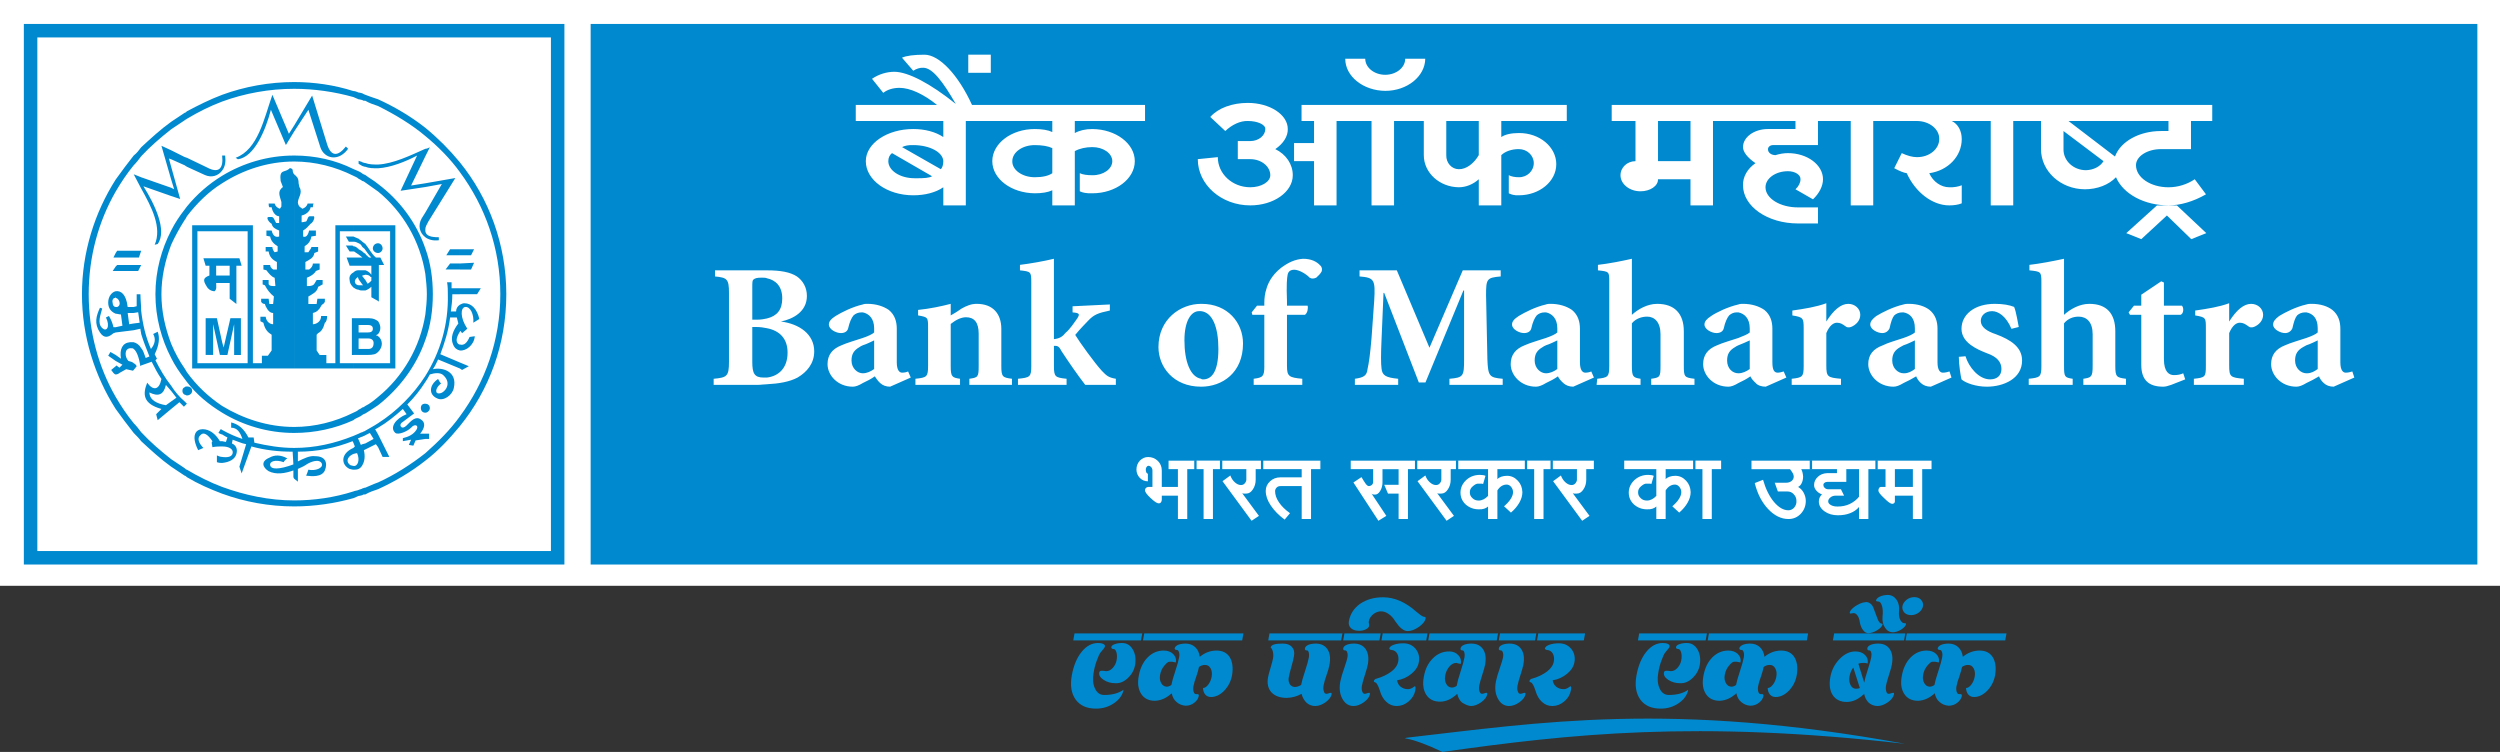
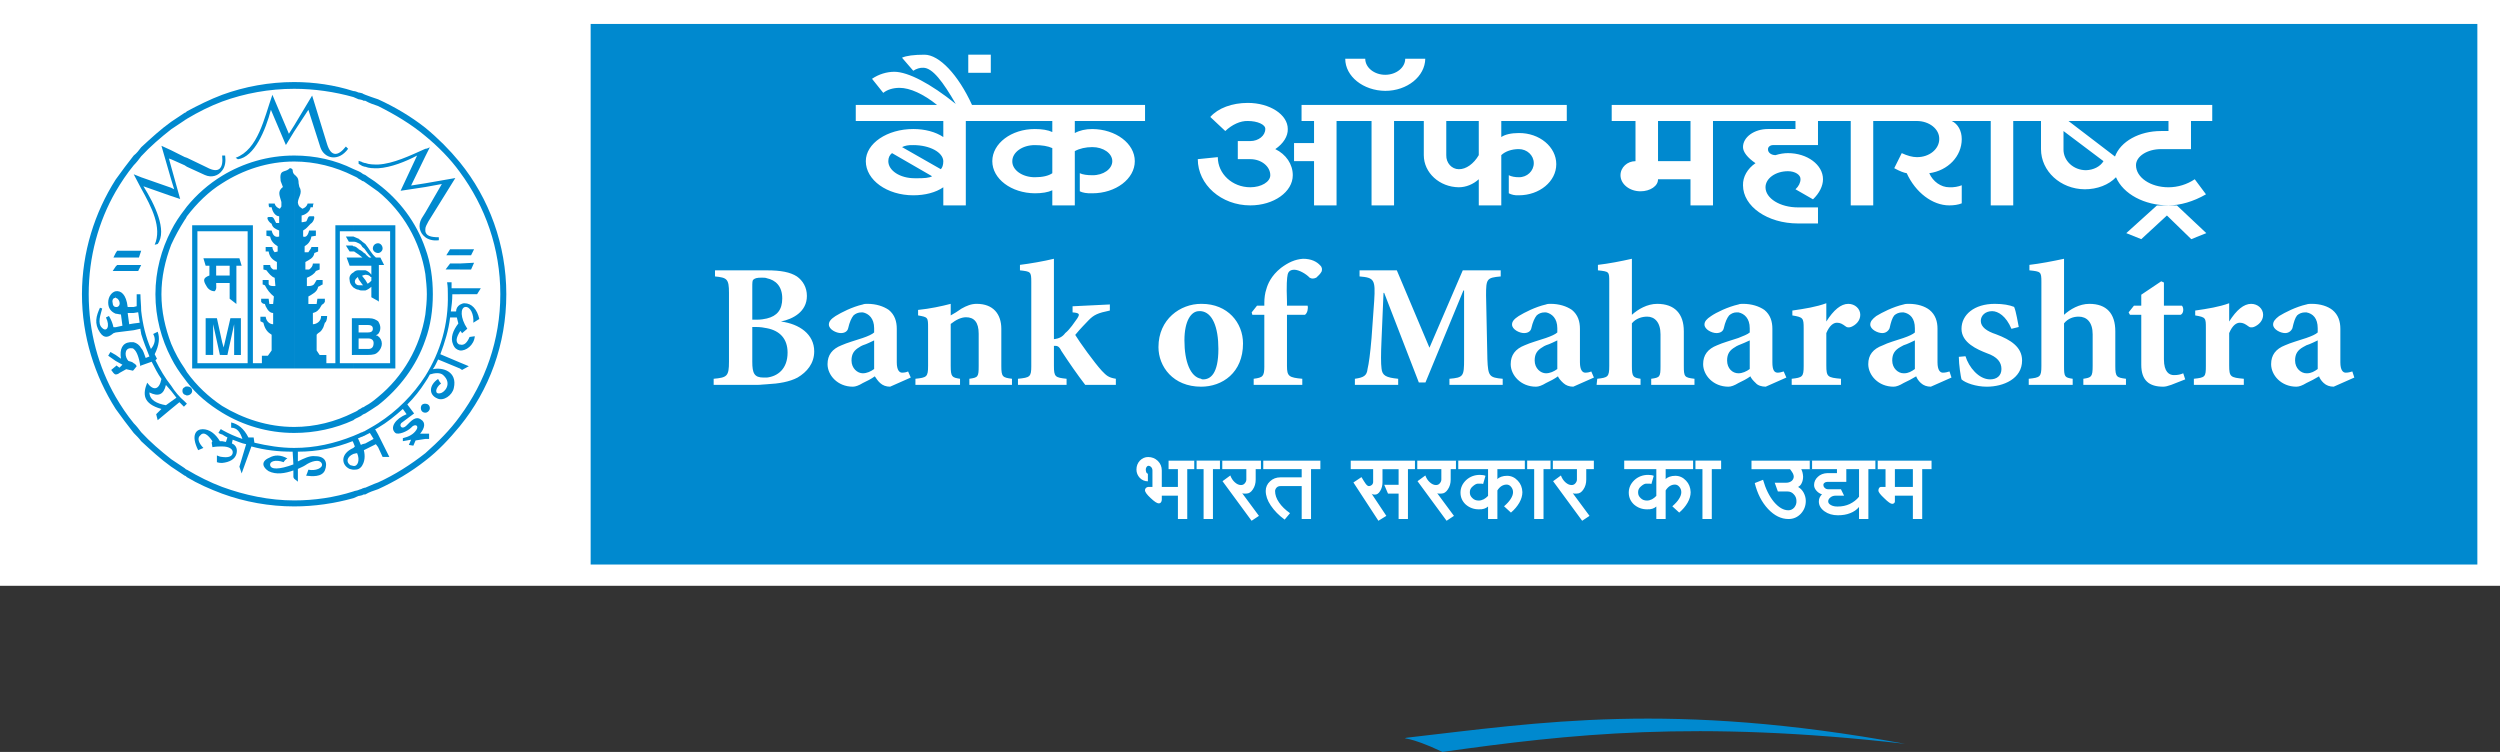
<svg xmlns="http://www.w3.org/2000/svg" version="1.1" id="Layer_1" x="0px" y="0px" width="400px" height="120.309px" viewBox="0 0 400 120.309" enable-background="new 0 0 400 120.309" xml:space="preserve">
  <rect x="0" y="0" width="400" height="120.309" fill="#333333" stroke="none" />
  <g>
    <rect fill-rule="evenodd" clip-rule="evenodd" fill="#FFFFFF" width="400" height="93.727" />
-     <rect x="3.815" y="3.832" fill-rule="evenodd" clip-rule="evenodd" fill="#0089CF" width="86.491" height="86.492" />
-     <rect x="5.975" y="5.99" fill-rule="evenodd" clip-rule="evenodd" fill="#FFFFFF" width="82.174" height="82.175" />
-     <path fill-rule="evenodd" clip-rule="evenodd" fill="#0089CF" d="M73.572,25.965c4.679,5.758,7.438,13.196,7.438,21.112   c0,8.039-2.76,15.355-7.438,21.113v-1.559c4.079-5.518,6.479-12.235,6.479-19.554c0-7.317-2.399-14.035-6.479-19.553V25.965   L73.572,25.965z M73.572,58.954L73.572,58.954l0.36,0.239l1.08-0.599l-1.44-0.6V58.954L73.572,58.954z M73.572,56.075   L73.572,56.075c0.961,0.12,2.279-0.84,2.398-2.279l-0.839,0.119c-0.36,0.84-0.84,1.44-1.56,1.201V56.075L73.572,56.075z    M73.572,53.076L73.572,53.076l0.12-0.12l0.24,0.36l0.839-0.72c-1.199-1.8-1.079-3.36-0.359-3.478   c0.841-0.122,1.439,1.199,1.319,2.518l0.961-0.599c-0.36-1.559-1.2-2.519-2.4-2.519c-0.24,0-0.479,0.119-0.72,0.24V53.076   L73.572,53.076z M73.572,47.077L73.572,47.077h2.76l0.6-0.958h-3.359V47.077L73.572,47.077z M73.572,43.12L73.572,43.12h1.801   l0.479-1.08l-2.279,0.119V43.12L73.572,43.12z M73.572,40.84L73.572,40.84h1.801l0.479-0.96h-2.279V40.84L73.572,40.84z    M68.055,20.447v1.318c2.04,1.68,3.959,3.6,5.518,5.759v-1.559C71.893,23.926,70.095,22.125,68.055,20.447L68.055,20.447   L68.055,20.447z M73.572,68.19v-1.559c-1.559,2.159-3.478,4.08-5.518,5.878v1.2C70.095,72.149,71.893,70.23,73.572,68.19   L73.572,68.19L73.572,68.19z M73.572,39.88h-1.559l-0.602,0.96h2.16V39.88L73.572,39.88L73.572,39.88z M73.572,42.159h-1.559   l-0.72,0.96h2.278V42.159L73.572,42.159L73.572,42.159z M73.572,46.119h-1.32c0-0.24,0-0.601,0-0.96h-0.718   c0.12,0.72,0.12,1.32,0.12,1.919c0.119,4.799-1.2,9.237-3.6,13.076v0.96c0.24-0.36,0.479-0.72,0.72-1.2   c0.719-0.239,1.68-0.359,2.159,0.121c1.438,1.32,0.24,2.759-0.479,2.878c-0.961,0.24-0.839-0.839,0.118-1.559   c-0.237-0.24-0.358-0.479-0.478-0.721c-1.439,0.96-1.561,2.52-0.119,3.121c0.958,0.479,2.396-0.481,2.638-1.681   c0.599-2.64-1.8-3.359-3.359-2.999c0.361-0.479,0.601-1.08,0.841-1.559l3.478,1.439v-0.959l-3.118-1.319   c0.72-1.92,1.319-3.839,1.56-5.879h1.079l0.241,0.96c-0.841,1.08-1.32,2.28-0.841,3.359c0.239,0.599,0.6,0.839,1.079,0.959v-0.959   h-0.12c-0.599-0.36-0.479-1.08,0.12-2.04v-4.318c-0.36,0.239-0.6,0.6-0.6,1.08h-0.84c0.119-0.841,0.239-1.8,0.239-2.76h1.2V46.119   L73.572,46.119L73.572,46.119z M68.055,70.23v-0.839h0.601v0.839H68.055L68.055,70.23L68.055,70.23z M68.055,66.031L68.055,66.031   v-1.438c0.36,0,0.72,0.239,0.72,0.718C68.774,65.67,68.415,66.031,68.055,66.031L68.055,66.031z M68.055,54.396v-4.079   c0.119-0.959,0.24-2.159,0.24-3.24c0-1.08-0.121-2.159-0.24-3.238V39.76c0.84,2.28,1.199,4.799,1.199,7.317   C69.254,49.597,68.895,52.116,68.055,54.396L68.055,54.396L68.055,54.396z M68.055,37.96L68.055,37.96v-0.959   c0.119,0.721,0.84,0.959,2.159,0.959v0.479C69.254,38.561,68.534,38.321,68.055,37.96L68.055,37.96z M68.055,36.641L68.055,36.641   v-2.64l2.639-4.559l-2.639,0.481v-0.599l4.799-0.84l-4.319,6.958C68.295,35.921,68.055,36.282,68.055,36.641L68.055,36.641z    M68.055,25.004v-1.199c0.24,0,0.479-0.121,0.72-0.24L68.055,25.004L68.055,25.004L68.055,25.004z M60.497,15.888L60.497,15.888   c2.639,1.199,5.279,2.758,7.558,4.559v1.318c-2.278-1.919-4.919-3.478-7.558-4.797V15.888L60.497,15.888z M68.055,73.709   L68.055,73.709c-2.278,1.799-4.919,3.359-7.558,4.559v-1.08c2.639-1.2,5.279-2.88,7.558-4.679V73.709L68.055,73.709z    M68.055,23.806L68.055,23.806v1.199l-2.278,4.679l2.278-0.359v0.599l-3.96,0.6l2.64-5.638c-1.801,0.959-4.197,1.918-6.237,2.04   v-0.601C62.897,26.205,65.655,24.885,68.055,23.806L68.055,23.806z M68.055,34.001l-0.6,0.96c-0.602,1.08-0.358,2.279,0.6,2.999   v-0.959c0-0.121,0-0.24,0-0.36V34.001L68.055,34.001L68.055,34.001z M68.055,39.76L68.055,39.76   c-1.439-4.198-4.199-7.798-7.558-10.318v1.202c3.96,3.239,6.717,7.917,7.558,13.195V39.76L68.055,39.76z M68.055,50.317   L68.055,50.317v4.079c-1.439,4.199-4.199,7.797-7.558,10.437v-1.32C64.457,60.273,67.214,55.595,68.055,50.317L68.055,50.317z    M68.055,60.153v0.96c-0.841,1.319-1.799,2.519-2.88,3.598l1.081,1.441c-0.601,0.479-1.322,0.959-1.92,1.439   c-0.6,0.36-0.12,1.32,0.72,0.48c0.721-0.72,1.438-1.559,2.279-0.96c0.839,0.48,0.6,1.439-0.121,2.28h0.841v0.839l-1.561,0.24   l-0.36,0.839l-0.718-0.12l0.36-0.839l-1.319,0.238V70.11c0.959-0.239,1.677-0.6,2.158-1.32c0.481-0.72-0.24-1.079-0.839-0.36   c-0.602,0.601-2.04,1.201-2.52,0.84c-0.961-0.84,0-2.278,1.799-2.998l-0.599-0.839c-1.2,1.079-2.521,2.158-3.96,2.998v-0.719   C63.496,65.792,66.134,63.152,68.055,60.153L68.055,60.153L68.055,60.153z M68.055,64.593L68.055,64.593   c-0.48,0-0.72,0.239-0.72,0.718c0,0.359,0.239,0.72,0.72,0.72V64.593L68.055,64.593z M60.497,71.549L60.497,71.549l0.72,1.56h1.079   l-1.799-3.598V71.549L60.497,71.549z M60.497,58.954L60.497,58.954v-0.839h1.921V37.001h-1.921v-0.96h2.76v22.913H60.497   L60.497,58.954z M60.497,56.314L60.497,56.314c0.359-0.359,0.599-0.839,0.599-1.32c0-0.479-0.239-0.958-0.599-1.199V56.314   L60.497,56.314z M60.497,53.436L60.497,53.436c0.12-0.12,0.359-0.48,0.359-0.959c0-0.36-0.119-0.72-0.359-1.079V53.436   L60.497,53.436z M60.497,48.158L60.497,48.158V41.2h0.359l0.6,1.199h-0.839v5.877L60.497,48.158L60.497,48.158z M60.497,40.48   L60.497,40.48v-1.56c0.359,0,0.72,0.36,0.72,0.839C61.217,40.12,60.856,40.48,60.497,40.48L60.497,40.48z M58.457,15.168v0.959   c0.601,0.359,1.32,0.6,2.04,0.84v-1.08C59.777,15.648,59.058,15.408,58.457,15.168L58.457,15.168L58.457,15.168z M60.497,78.268   v-1.08c-0.72,0.24-1.439,0.601-2.04,0.839v1.08C59.058,78.747,59.777,78.508,60.497,78.268L60.497,78.268L60.497,78.268z    M60.497,26.324c-0.72,0-1.439,0-2.04-0.239v0.599c0.601,0.241,1.199,0.241,2.04,0.241V26.324L60.497,26.324L60.497,26.324z    M60.497,29.442c-0.72-0.599-1.439-0.958-2.04-1.438v1.2c0.722,0.479,1.32,0.959,2.04,1.44V29.442L60.497,29.442L60.497,29.442z    M60.497,36.041L60.497,36.041v0.96h-2.04v-0.96H60.497L60.497,36.041z M60.497,38.92L60.497,38.92v1.56   c-0.48,0-0.841-0.36-0.841-0.72C59.656,39.281,60.017,38.92,60.497,38.92L60.497,38.92z M60.497,41.2v6.958l-1.08-0.6v-1.68   c-0.238,0.24-0.599,0.479-0.96,0.6v-1.681l0.361,0.601c0.239-0.12,0.479-0.361,0.599-0.48v-0.6c-0.12,0-0.12,0-0.12,0   c-0.118-0.239-0.479-0.36-0.84-0.36v-0.72c0.361,0.12,0.722,0.36,0.96,0.72V42.52h-0.96V40.6c0.12,0.24,0.361,0.36,0.601,0.601   h0.359c-0.359-0.36-0.719-0.839-0.96-1.201V39.04c0.601,0.72,0.96,1.56,1.681,2.16H60.497L60.497,41.2L60.497,41.2z M60.497,51.397   c-0.359-0.241-0.72-0.481-1.439-0.481h-0.601v1.08h0.361c0.479,0,0.838,0.12,0.838,0.6c0,0.479-0.359,0.6-0.838,0.6h-0.361v0.959   h0.481c0.479,0,0.839,0.241,0.839,0.72c0,0.6-0.24,0.959-0.839,0.959h-0.481v0.96h0.241c1.079,0,1.439-0.12,1.799-0.48v-2.519   c-0.12-0.121-0.24-0.121-0.359-0.121c0.119-0.12,0.239-0.12,0.359-0.24V51.397L60.497,51.397L60.497,51.397z M60.497,58.115h-2.04   v0.839h2.04V58.115L60.497,58.115L60.497,58.115z M60.497,63.513c-0.72,0.599-1.318,1.081-2.04,1.439v1.2   c0.601-0.36,1.32-0.841,2.04-1.319V63.513L60.497,63.513L60.497,63.513z M60.497,67.711c-0.72,0.479-1.439,0.839-2.04,1.2v0.72   c0.241-0.12,0.481-0.24,0.722-0.361l0.599,0.96l-1.32,0.72v0.96l1.681-0.841l0.359,0.479v-2.038l-0.48-0.84   c0.121,0,0.24-0.121,0.48-0.241V67.711L60.497,67.711L60.497,67.711z M57.979,14.928L57.979,14.928   c0.119,0.119,0.237,0.119,0.479,0.24v0.959c-0.241,0-0.359,0-0.479-0.12V14.928L57.979,14.928z M58.457,79.108L58.457,79.108   c-0.241,0-0.359,0-0.479,0.119v-1.079c0.119,0,0.237-0.12,0.479-0.12V79.108L58.457,79.108z M58.457,26.085L58.457,26.085v0.599   c-0.241,0-0.359-0.12-0.479-0.12v-0.599C58.098,25.965,58.216,26.085,58.457,26.085L58.457,26.085z M58.457,28.004L58.457,28.004   v1.2c-0.119-0.12-0.359-0.241-0.479-0.241v-1.199C58.098,27.883,58.216,27.883,58.457,28.004L58.457,28.004z M58.457,36.041h-0.479   v0.96h0.479V36.041L58.457,36.041L58.457,36.041z M58.457,39.04c-0.119-0.12-0.359-0.24-0.479-0.36v0.839   c0.119,0.121,0.359,0.24,0.479,0.479V39.04L58.457,39.04L58.457,39.04z M58.457,40.6c-0.241-0.12-0.359-0.239-0.479-0.36V41.2   h0.119h-0.119v1.319h0.479V40.6L58.457,40.6L58.457,40.6z M58.457,43.239c-0.119,0-0.359,0-0.479,0v0.841   c0.119,0,0.359-0.121,0.479-0.121V43.239L58.457,43.239L58.457,43.239z M58.457,44.798l-0.479-0.6v1.32l0.119,0.12h-0.119v0.84   c0.119,0,0.359,0,0.479,0V44.798L58.457,44.798L58.457,44.798z M58.457,50.917L58.457,50.917v1.08h-0.479v-1.08H58.457   L58.457,50.917z M58.457,53.196L58.457,53.196v0.959h-0.479v-0.959H58.457L58.457,53.196z M58.457,55.834L58.457,55.834v0.96   h-0.479v-0.96H58.457L58.457,55.834z M58.457,58.115L58.457,58.115v0.839h-0.479v-0.839H58.457L58.457,58.115z M58.457,64.952   L58.457,64.952v1.2c-0.241,0.12-0.359,0.12-0.479,0.24v-1.2C58.098,65.192,58.338,65.072,58.457,64.952L58.457,64.952z    M58.457,68.911L58.457,68.911v0.72c-0.119,0.119-0.359,0.119-0.479,0.24v-0.72C58.098,69.031,58.338,69.031,58.457,68.911   L58.457,68.911z M58.457,70.95L58.457,70.95v0.96l-0.241,0.119c0.241,0.96,0.122,1.799-0.237,2.399V71.07L58.457,70.95   L58.457,70.95z M57.377,14.808v1.081c0.241,0,0.481,0.12,0.602,0.12v-1.08C57.858,14.928,57.618,14.808,57.377,14.808   L57.377,14.808L57.377,14.808z M57.979,79.227v-1.079c-0.12,0.12-0.36,0.12-0.602,0.24v0.96   C57.618,79.348,57.858,79.227,57.979,79.227L57.979,79.227L57.979,79.227z M57.979,25.965c-0.12-0.121-0.36-0.121-0.602-0.239   v0.479c0.241,0.12,0.359,0.241,0.602,0.359V25.965L57.979,25.965L57.979,25.965z M57.979,27.764c-0.12-0.12-0.36-0.24-0.602-0.36   v1.2c0.241,0.12,0.481,0.24,0.602,0.359V27.764L57.979,27.764L57.979,27.764z M57.979,36.041L57.979,36.041v0.96h-0.602v-0.96   H57.979L57.979,36.041z M57.979,38.68L57.979,38.68v0.839c-0.12-0.239-0.242-0.359-0.36-0.479c-0.119,0-0.119-0.12-0.241-0.12V38.2   c0.122,0,0.122,0.121,0.122,0.121C57.736,38.44,57.858,38.561,57.979,38.68L57.979,38.68z M57.979,40.239L57.979,40.239V41.2   l-0.602-0.481V39.88C57.618,39.999,57.858,40.12,57.979,40.239L57.979,40.239z M57.979,41.2L57.979,41.2v1.319h-0.602V41.2H57.979   L57.979,41.2z M57.979,43.239L57.979,43.239v0.841v0.119v1.32l-0.602-0.839v-1.44c0.122,0,0.241,0,0.359,0   C57.858,43.239,57.858,43.239,57.979,43.239L57.979,43.239z M57.979,45.638L57.979,45.638v0.84c-0.242,0-0.36,0-0.602-0.122v-0.719   C57.618,45.638,57.736,45.638,57.979,45.638L57.979,45.638z M57.979,50.917h-0.602v1.08h0.602V50.917L57.979,50.917L57.979,50.917z    M57.979,53.196h-0.602v0.959h0.602V53.196L57.979,53.196L57.979,53.196z M57.979,55.834h-0.602v0.96h0.602V55.834L57.979,55.834   L57.979,55.834z M57.979,58.115h-0.602v0.839h0.602V58.115L57.979,58.115L57.979,58.115z M57.979,65.192   c-0.12,0.119-0.36,0.241-0.602,0.359v1.2c0.241-0.12,0.481-0.239,0.602-0.359V65.192L57.979,65.192L57.979,65.192z M57.979,69.151   c-0.12,0-0.36,0.119-0.602,0.24v0.72c0.241-0.12,0.481-0.239,0.602-0.239V69.151L57.979,69.151L57.979,69.151z M57.979,71.07   l-0.242,0.12l-0.359-0.839v4.678c0.241-0.119,0.481-0.359,0.602-0.599V71.07L57.979,71.07L57.979,71.07z M56.538,14.568   L56.538,14.568c0.24,0,0.601,0.121,0.839,0.239v1.081c-0.238-0.121-0.599-0.24-0.839-0.36V14.568L56.538,14.568z M57.377,79.348   L57.377,79.348c-0.238,0.119-0.599,0.24-0.839,0.36v-1.079c0.24-0.121,0.601-0.121,0.839-0.241V79.348L57.377,79.348z    M57.377,25.726L57.377,25.726v0.479c0,0,0,0,0-0.12v-0.481C57.377,25.604,57.377,25.604,57.377,25.726L57.377,25.726z    M57.377,27.404L57.377,27.404v1.2c-0.238-0.239-0.599-0.36-0.839-0.479v-1.08C56.778,27.164,57.139,27.284,57.377,27.404   L57.377,27.404z M57.377,36.041h-0.839v0.96h0.839V36.041L57.377,36.041L57.377,36.041z M57.377,38.2   c-0.238-0.119-0.599-0.24-0.839-0.359v0.839h0.12c0.239,0,0.48,0.12,0.719,0.24V38.2L57.377,38.2L57.377,38.2z M57.377,39.88   c0-0.12-0.119-0.12-0.119-0.12c-0.239-0.24-0.479-0.359-0.72-0.359v0.838h0.12l0.719,0.48V39.88L57.377,39.88L57.377,39.88z    M57.377,41.2h-0.839v1.319h0.839V41.2L57.377,41.2L57.377,41.2z M57.377,43.239c-0.358,0-0.599,0.12-0.839,0.36v2.398   c0.24,0.121,0.48,0.359,0.839,0.359v-0.719c-0.238,0-0.358-0.12-0.479-0.239c-0.239-0.361-0.119-0.72,0.36-1.081l0.119,0.36V43.239   L57.377,43.239L57.377,43.239z M57.377,50.917L57.377,50.917v1.08v1.2v0.959v1.679v0.96h-0.839v-5.878H57.377L57.377,50.917z    M57.377,58.115L57.377,58.115v0.839h-0.839v-0.839H57.377L57.377,58.115z M57.377,65.551L57.377,65.551v1.2   c-0.238,0.121-0.599,0.241-0.839,0.481v-1.201C56.778,65.912,57.139,65.792,57.377,65.551L57.377,65.551z M57.377,69.391   L57.377,69.391v0.72c0,0,0,0-0.119,0l0.119,0.24v4.678c-0.238,0.121-0.599,0.121-0.839,0.121v-0.6c0.72,0.12,1.08-0.959,0.601-2.04   c-0.241,0-0.48,0.119-0.601,0.119v-0.959c0.12-0.121,0.12-0.121,0.24-0.239l-0.24-0.601v-1.08   C56.778,69.631,57.139,69.511,57.377,69.391L57.377,69.391z M47.062,13.128v1.08c3.237,0,6.478,0.481,9.477,1.32v-0.959   C53.539,13.609,50.299,13.128,47.062,13.128L47.062,13.128L47.062,13.128z M56.538,79.708v-1.079   c-2.999,0.959-6.239,1.439-9.477,1.439v0.959C50.299,81.027,53.539,80.547,56.538,79.708L56.538,79.708L56.538,79.708z    M56.538,27.044c-2.879-1.44-6.117-2.16-9.477-2.16v0.959c3.359,0,6.598,0.84,9.477,2.28V27.044L56.538,27.044L56.538,27.044z    M56.538,36.041L56.538,36.041h-2.879v22.074H52.22v-1.32h-1.079l-0.479-0.72v-2.519c0.36-0.48,0.599-0.24,1.078-1.201l0.24-0.719   c0.24-0.119,0.36-0.599,0.36-1.08h-0.96c0,0.96-0.84,1.32-1.319,1.32v-1.799c0.36-0.119,0.601-0.119,1.08-0.719l0.358-0.6   c0.24-0.121,0.36-0.24,0.48-0.481v-0.479H50.78l-0.119,0.839h-1.32v-1.199c0.601-0.36,1.439-0.72,1.56-1.559   c0.121,0,0.599-0.36,0.72-0.36v-0.72h-0.959l-0.362,0.601c-0.238,0.479-1.319,0.359-1.199,0.359v-1.32   c0.602-0.24,1.199-0.6,1.44-1.08l0.601-0.239v-0.96h-1.08c0,0.36-0.241,0.72-0.601,0.96c-0.238,0-0.36,0-0.6,0v-1.2   c0.6-0.36,1.319-0.601,1.438-1.44l0.602-0.241v-0.72h-1.081c0,0.24-0.359,0.601-0.479,0.841h-0.602v-0.96   c0.602-0.361,0.962-0.84,1.08-1.56l0.721-0.119V36.88h-1.08c-0.238,1.08-0.721,1.08-0.959,0.96v-0.96   c0.599-0.359,0.599-0.479,1.2-1.08c0.479-0.239,0.839-1.319,0.359-1.199h-0.479c-0.359,0-0.359,0.6-0.602,0.839   c-0.119,0-0.479,0.12-0.72,0.12v-1.08c0.601-0.119,1.321-0.6,1.441-1.321h0.359c0-0.119,0-0.359,0.119-0.599   c-0.36,0-0.72,0-0.958,0c-0.122,0.48-0.482,0.721-0.841,0.84c-0.479-0.36-0.601-0.36-0.72-0.959c0-0.841,0.84-1.561,0.24-2.521   l-0.121-0.599c0-0.959-0.36-1.081-0.719-1.441v31.071h9.477v-0.839h-2.16V37.001h2.16V36.041L56.538,36.041z M56.538,37.841   L56.538,37.841v0.839h-0.72l-0.479-0.839H56.538L56.538,37.841z M56.538,39.401L56.538,39.401v0.838h-0.6l-0.599-0.958   c0.358,0,0.599,0,0.959,0C56.418,39.281,56.418,39.281,56.538,39.401L56.538,39.401z M56.538,41.2L56.538,41.2v1.319h-0.6   L55.459,41.2H56.538L56.538,41.2z M56.538,43.599L56.538,43.599v2.398c-0.359-0.359-0.6-0.719-0.6-1.2   C55.818,44.318,56.059,43.839,56.538,43.599L56.538,43.599z M56.538,50.917h-0.239v5.878h0.239V50.917L56.538,50.917L56.538,50.917   z M56.538,66.031c-2.879,1.44-6.117,2.281-9.477,2.281v0.958c3.359,0,6.598-0.72,9.477-2.038V66.031L56.538,66.031L56.538,66.031z    M56.538,69.75c-2.999,1.2-6.117,1.919-9.477,1.919v4.918l0.6,0.481v-2.04c0.479-0.24,0.84-0.359,1.199-0.599   c0.841-0.601,2.28-1.079,2.639-0.24c0.24,0.72-1.078,1.2-2.158,0.96c-0.119,0.359-0.241,0.72-0.361,0.96   c0.962,0.12,2.52,0.239,3-0.841c0.479-1.198,0.119-2.278-1.559-2.278c-0.84-0.12-1.801,0.36-2.76,0.839V72.27   c3.119,0,5.998-0.6,8.757-1.681l0.12,0.241V69.75L56.538,69.75L56.538,69.75z M56.538,71.669L56.538,71.669   c-2.16,0.959-1.919,2.76-0.6,3.359c0.12,0,0.36,0.121,0.6,0.121v-0.6c-0.12,0-0.359-0.12-0.479-0.12   c-0.719-0.48-0.6-1.32,0.479-1.8V71.669L56.538,71.669z M47.062,21.046v-0.959l2.88-4.799l2.398,7.798   c0.6,1.918,1.678,2.039,3,0.359l0.358,0.36c-1.559,2.159-3.839,1.559-4.438-0.24l-1.919-5.999L47.062,21.046L47.062,21.046   L47.062,21.046z M47.062,81.027L47.062,81.027c-3.96,0-7.918-0.721-11.517-2.04v-1.079c3.599,1.318,7.557,2.16,11.517,2.16V81.027   L47.062,81.027z M35.545,15.168L35.545,15.168c3.599-1.32,7.557-2.04,11.517-2.04v1.08c-3.96,0-7.918,0.72-11.517,2.04V15.168   L35.545,15.168z M47.062,20.086v0.959l-1.32,2.16l-2.398-5.639c-0.839,3.239-2.64,7.558-5.278,7.917l-0.36-0.24   c3.601-1.319,4.559-6.357,5.877-10.076l2.641,6.238L47.062,20.086L47.062,20.086L47.062,20.086z M47.062,24.885L47.062,24.885   v0.959c-4.198,0-8.157,1.32-11.517,3.48v-1.2C38.904,26.085,42.863,24.885,47.062,24.885L47.062,24.885z M47.062,27.883v31.071   H35.545v-0.839h4.079V37.001h-4.079v-0.96h4.919v22.074h1.438v-1.201h0.961l0.599-0.839v-2.519c-0.599-0.36-1.079-0.839-1.318-1.92   l-0.48-0.238v-0.721h0.841c0.119,0.84,0.719,1.199,1.198,1.199v-1.799c-0.479,0-0.839-0.36-1.198-1.08l-0.121-0.36   c-0.239,0-0.48-0.119-0.6-0.36v-0.479h1.199l0.119,0.839h0.601l0.12-1.199c-0.6-0.479-1.079-1.081-1.439-1.799   c-0.12,0-0.239-0.12-0.36-0.12c0-0.239,0-0.48,0-0.72h0.96v0.601c0,0.479,1.08,0.359,1.08,0.359l-0.119-1.32   c-0.481-0.12-0.961-0.72-1.32-1.2l-0.479-0.119v-0.72h1.079c0,0.239,0.12,0.479,0.479,0.72c0.12,0,0.36,0,0.601,0v-1.2   c-0.722-0.36-1.201-0.841-1.32-1.681h-0.479v-0.72h1.077c0,0.24,0.121,0.601,0.362,0.841l0.478-0.122v-0.838   c-0.599-0.361-1.078-0.84-1.198-1.56l-0.6-0.119V36.88h0.839c0.24,1.08,0.841,1.08,1.201,0.96v-0.96   c-0.601-0.239-1.082-0.479-1.201-1.08c-0.479-0.239-0.958-1.08-0.479-1.08h0.479c0.36,0,0.481,0.601,0.721,0.961   c0.12,0,0.358,0,0.48,0v-1.08c-0.601,0-1.082-0.72-1.201-1.441h-0.36c-0.119-0.119-0.119-0.359-0.119-0.599c0.36,0,0.599,0,0.961,0   c0.119,0.48,0.478,0.721,0.838,0.84l0.239-0.36c0-0.241,0-0.48,0-0.72c-0.239-0.96-0.718-1.679,0.241-2.4l-0.36-0.96   c-0.238-1.918,0.602-1.319,1.32-1.918c0.121-0.241,0.481-0.12,0.601,0.119C46.822,27.524,46.941,27.764,47.062,27.883   L47.062,27.883L47.062,27.883z M47.062,68.312L47.062,68.312v0.958c-4.198,0-8.157-1.199-11.517-3.239v-1.079   C38.904,66.992,42.863,68.312,47.062,68.312L47.062,68.312z M47.062,71.669v4.918l-0.12-0.239v-1.08   c-1.319,0.479-2.759,0.721-3.959,0.121c-0.96-0.6-1.319-1.56,0.119-2.159c0.842-0.48,1.8-0.48,2.881,0.12   c-0.241,0.119-0.479,0.359-0.599,0.599c-1.321-0.48-2.282-0.12-2.161,0.48c0.12,0.72,1.44,0.72,3.719-0.121l-0.119-2.039   c-2.281,0-4.439-0.24-6.599-0.839l-1.56,4.317l-0.36-1.079l1.08-3.599c-0.72-0.12-1.44-0.481-2.158-0.719l-0.12,0.6   c0.599,0.24,0.959,0.84,0.718,1.679c-0.238,0.84-1.078,1.32-2.278,1.441v-0.961c0.84,0.121,1.561,0,1.681-0.599   c0.118-0.599-0.48-1.079-1.681-1.079v-0.842l0.6,0.122l0.24-0.721c-0.24-0.119-0.48-0.24-0.84-0.479v-0.72   c1.079,0.6,2.159,1.081,3.24,1.439c-0.36-1.079-0.842-1.8-1.801-1.8v-0.839c1.08,0.24,2.039,0.959,2.76,2.399h0.84l0.119,0.84   C42.743,71.31,44.901,71.669,47.062,71.669L47.062,71.669L47.062,71.669z M35.545,56.795h0.84l1.078-4.919v4.919h1.081v-5.878   h-1.68l-1.079,4.679l-0.24-0.84V56.795L35.545,56.795L35.545,56.795z M35.545,45.279h1.2v2.519l1.078,0.839V42.52h0.841   l-0.36-1.201h-2.759v1.201h1.2v1.56h-1.2V45.279L35.545,45.279L35.545,45.279z M35.545,27.284L35.545,27.284   c0.48-0.6,0.6-1.44,0.48-2.399h-0.48V27.284L35.545,27.284z M35.545,78.987v-1.079c-1.92-0.72-3.838-1.68-5.639-2.759v1.199   C31.707,77.429,33.625,78.268,35.545,78.987L35.545,78.987L35.545,78.987z M29.906,17.808v1.199   c1.801-1.08,3.719-2.039,5.639-2.759v-1.08C33.625,15.888,31.707,16.847,29.906,17.808L29.906,17.808L29.906,17.808z    M35.545,24.885c0.24,2.16-0.601,2.879-2.399,1.918l-3.239-1.559v1.439l2.879,1.32c1.081,0.479,2.159,0.12,2.76-0.72V24.885   L35.545,24.885L35.545,24.885z M35.545,28.124L35.545,28.124c-2.158,1.318-4.078,2.999-5.639,4.918v1.56   c1.561-2.04,3.48-3.958,5.639-5.278V28.124L35.545,28.124z M35.545,36.041h-4.799v22.074v0.839h4.799v-0.839h-3.959V37.001h3.959   V36.041L35.545,36.041L35.545,36.041z M35.545,41.319L35.545,41.319h-3l0.36,1.201h0.601v1.56   c-0.961,0.359-1.081,0.718-0.479,1.679c0.238,0.48,0.721,0.839,1.319,0.839c0.359-0.359,0.24-0.719,0.24-1.319h0.959V44.08h-0.959   v-1.56h0.959V41.319L35.545,41.319z M35.545,54.755L35.545,54.755l-0.84-3.839h-1.8v5.878h1.2v-4.919l1.079,4.919h0.36V54.755   L35.545,54.755z M35.545,64.952c-2.158-1.439-4.078-3.238-5.639-5.398v1.559c1.561,2.039,3.48,3.598,5.639,4.917V64.952   L35.545,64.952L35.545,64.952z M35.545,68.791c0,0-0.12-0.12-0.24-0.12l-0.36,0.599c0.24,0.121,0.48,0.241,0.601,0.241V68.791   L35.545,68.791L35.545,68.791z M35.545,70.589L35.545,70.589h-0.36c-0.72-1.198-1.679-1.918-2.76-1.918   c-1.078,0-1.917,0.96-0.718,3.359l0.838-0.36c-0.718-0.719-1.078-1.559-0.48-2.039c0.48-0.6,1.2-0.12,1.921,0.958l-0.119,0.241   l0.119,0.719c0.601-0.118,1.199-0.118,1.56-0.118V70.589L35.545,70.589z M35.545,73.109c-0.24,0-0.601-0.119-0.84-0.239v1.079   c0.36,0.121,0.6,0.121,0.84,0.121V73.109L35.545,73.109L35.545,73.109z M29.906,63.272v-1.439c0.48,0,0.84,0.24,0.84,0.72   C30.746,62.912,30.387,63.272,29.906,63.272L29.906,63.272L29.906,63.272z M29.906,76.348L29.906,76.348   c-0.12-0.12-0.239-0.239-0.359-0.239v-1.2c0.12,0.119,0.239,0.24,0.359,0.24V76.348L29.906,76.348z M29.547,18.046L29.547,18.046   c0.12,0,0.239-0.119,0.359-0.238v1.199c-0.12,0.12-0.239,0.12-0.359,0.239V18.046L29.547,18.046z M29.906,25.245L29.906,25.245   v1.439l-0.359-0.239v-1.32L29.906,25.245L29.906,25.245z M29.906,33.042L29.906,33.042v1.56c-0.12,0.24-0.239,0.479-0.359,0.6   v-1.68C29.667,33.402,29.786,33.161,29.906,33.042L29.906,33.042z M29.906,59.554L29.906,59.554v1.559   c-0.12-0.12-0.239-0.36-0.359-0.48v-1.679C29.667,59.193,29.786,59.314,29.906,59.554L29.906,59.554z M29.906,61.833L29.906,61.833   v1.439c-0.12,0-0.239-0.12-0.359-0.12v-1.199C29.667,61.833,29.786,61.833,29.906,61.833L29.906,61.833z M29.547,64.952   L29.547,64.952v-0.72c0.12,0.12,0.239,0.24,0.359,0.361L29.547,64.952L29.547,64.952z M29.547,76.109v-1.2   c-0.719-0.48-1.438-0.96-2.16-1.44v1.2C28.108,75.149,28.828,75.63,29.547,76.109L29.547,76.109L29.547,76.109z M27.387,19.486v1.2   c0.722-0.479,1.441-0.96,2.16-1.44v-1.2C28.828,18.527,28.108,19.007,27.387,19.486L27.387,19.486L27.387,19.486z M29.547,25.125   l-2.16-1.081v1.44l2.16,0.961V25.125L29.547,25.125L29.547,25.125z M29.547,33.522c-0.84,1.08-1.561,2.16-2.16,3.358v2.28   c0.6-1.32,1.32-2.64,2.16-3.958V33.522L29.547,33.522L29.547,33.522z M29.547,58.954c-0.84-1.199-1.561-2.519-2.16-3.959v2.28   c0.6,1.199,1.32,2.279,2.16,3.358V58.954L29.547,58.954L29.547,58.954z M29.547,61.953c-0.24,0.12-0.359,0.24-0.359,0.6   c0,0.24,0.119,0.48,0.359,0.6V61.953L29.547,61.953L29.547,61.953z M29.547,64.232L29.547,64.232   c-0.84-0.719-1.561-1.559-2.16-2.518v0.839l0.84,1.08l-0.84,0.6v1.201l1.32-1.081c0.241,0.241,0.48,0.48,0.72,0.72l0.12-0.12   V64.232L29.547,64.232z M27.387,31.363L27.387,31.363v-1.32l0.479,0.24l-0.479-1.56v-2.04l1.441,5.158L27.387,31.363L27.387,31.363   z M27.387,74.669L27.387,74.669c-1.679-1.2-3.239-2.639-4.798-4.08v-1.438c1.439,1.56,3.119,2.999,4.798,4.318V74.669   L27.387,74.669z M22.589,23.565L22.589,23.565c1.559-1.44,3.119-2.879,4.798-4.079v1.2c-1.679,1.32-3.358,2.759-4.798,4.318V23.565   L22.589,23.565z M27.387,24.044v1.44l-0.36-0.12l0.36,1.319v2.04l-1.559-5.398L27.387,24.044L27.387,24.044L27.387,24.044z    M27.387,30.043L27.387,30.043v1.32l-4.438-1.559c1.801,2.878,3.84,7.077,2.28,9.236l-0.479,0.121c1.199-2.76-0.481-6-2.16-8.998   v-1.799L27.387,30.043L27.387,30.043z M27.387,36.88v2.28c-0.959,2.519-1.559,5.158-1.559,7.917c0,2.76,0.6,5.399,1.559,7.917v2.28   c-1.559-3-2.519-6.479-2.519-10.198C24.868,43.359,25.828,39.88,27.387,36.88L27.387,36.88L27.387,36.88z M27.387,61.714   L27.387,61.714v0.839l-0.84-0.959c-0.358,1.559-1.199,1.919-2.639,1.2c0,1.199,1.201,1.8,2.639,2.04l0.84-0.601v1.201l-2.158,1.799   l-0.241-0.96l0.841-0.839c-2.999-0.839-2.999-2.399-2.279-4.2c0.959,1.32,1.92,1.2,2.279-0.6c-0.6-0.839-1.079-1.799-1.561-2.758   l-1.679,0.599v-2.759c0.359,0.36,0.479,0.96,0.72,1.56l0.6-0.24c-0.479-1.2-0.96-2.399-1.319-3.599v-3.719   c0.24,2.16,0.72,4.199,1.559,6.118c0.602-0.719,0.84-1.559,0.36-2.399l0.721-0.36c0.359,0.96,0.24,2.159-0.479,3.6l0.36,0.718   l-0.241,0.241C25.588,59.074,26.428,60.514,27.387,61.714L27.387,61.714z M22.589,70.589v-1.438c-0.358-0.48-0.72-0.96-1.198-1.439   v1.559C21.869,69.75,22.23,70.11,22.589,70.589L22.589,70.589L22.589,70.589z M21.391,24.885v1.561   c0.479-0.48,0.84-0.961,1.198-1.441v-1.439C22.23,24.044,21.869,24.524,21.391,24.885L21.391,24.885L21.391,24.885z M22.589,28.364   l-1.198-0.481c0.359,0.721,0.84,1.559,1.198,2.28V28.364L22.589,28.364L22.589,28.364z M22.589,49.716c0-0.839-0.12-1.8-0.12-2.639   h-0.6c0,0.721,0,1.32,0,1.919l-0.479,0.122v0.958l0.719-0.119l0.24,1.678l-0.959,0.121v1.08l1.078-0.24   c0,0.359,0.12,0.6,0.12,0.839V49.716L22.589,49.716L22.589,49.716z M22.589,55.715c-0.239-0.48-0.72-0.839-1.198-0.959v1.079   c0.479,0.36,0.84,1.319,1.078,2.76l0.12-0.121V55.715L22.589,55.715L22.589,55.715z M21.391,59.193v-1.078   c0.239,0.119,0.359,0.238,0.479,0.479L21.391,59.193L21.391,59.193L21.391,59.193z M21.391,43.359L21.391,43.359v-0.959h1.198   l-0.479,0.959H21.391L21.391,43.359z M21.391,41.2L21.391,41.2v-1.08h1.198L22.23,41.2H21.391L21.391,41.2z M21.391,69.27   L21.391,69.27c-0.961-1.199-1.92-2.519-2.88-3.837v-1.92c0.841,1.439,1.8,2.879,2.88,4.199V69.27L21.391,69.27z M18.511,28.724   L18.511,28.724c0.96-1.32,1.919-2.639,2.88-3.839v1.561c-1.08,1.318-2.039,2.758-2.88,4.198V28.724L18.511,28.724z M21.391,27.883   L21.391,27.883V40.12v1.08h-2.88v-0.72l0.239-0.36h2.641V27.883L21.391,27.883z M21.391,42.399H18.75l-0.239,0.239v0.72h2.88   V42.399L21.391,42.399L21.391,42.399z M21.391,49.118L21.391,49.118v0.958H20.43l0.24,1.799l0.721-0.12v1.08l-2.88,0.359v-0.841   l1.079-0.239l-0.238-1.799c-0.241,0-0.602-0.121-0.841-0.121v-1.078c0.119,0,0.239,0,0.239,0c0.36-0.122,0.479-0.481,0.36-0.841   c-0.119-0.36-0.36-0.6-0.6-0.6v-1.08c0.841-0.119,1.68,0.479,1.919,2.521H21.391L21.391,49.118z M21.391,54.755L21.391,54.755   v1.079c-0.121-0.12-0.241-0.12-0.479-0.12c-1.08,0-0.961,1.439-0.361,2.04c0.361,0.12,0.6,0.12,0.841,0.36v1.078l-0.121,0.121   l-1.079-0.24l-1.08,0.6c-0.119,0.119-0.36,0.239-0.6,0.239v-1.318l0.119-0.121l0.48,0.36l0.479-0.48l-1.079-0.599v-0.96   l0.841,0.599c-0.241-1.559,0.238-2.518,1.438-2.638C21.03,54.755,21.27,54.755,21.391,54.755L21.391,54.755z M18.511,65.433v-1.92   c-2.76-4.799-4.319-10.437-4.319-16.436c0-5.998,1.56-11.636,4.319-16.434v-1.92c-3.358,5.277-5.398,11.637-5.398,18.354   C13.112,53.796,15.152,60.153,18.511,65.433L18.511,65.433L18.511,65.433z M18.511,40.48L18.511,40.48l-0.359,0.72h0.359V40.48   L18.511,40.48z M18.511,42.639v0.72h-0.479L18.511,42.639L18.511,42.639L18.511,42.639z M18.511,46.598L18.511,46.598   c-0.601,0.12-1.2,0.84-1.2,1.799c0,0.839,0.361,1.44,1.2,1.799v-1.078c-0.241,0-0.479-0.241-0.479-0.601   c-0.121-0.36,0-0.84,0.358-0.84c0-0.119,0.121-0.119,0.121,0V46.598L18.511,46.598z M18.511,52.355L18.511,52.355h-0.359   c-0.12-0.599-0.361-1.199-0.721-1.799l-0.479,0.24c0.721,1.439,0.119,2.399-0.6,1.68c-0.84-0.72-0.24-2.159,0-3.119l-0.36-0.121   c-0.601,1.32-0.96,2.52,0,3.959c0.722,1.08,1.439,0.719,2.16,0.12l0.359-0.12V52.355L18.511,52.355z M18.511,56.795L18.511,56.795   l-0.839-0.48l-0.361,0.6l1.2,0.841V56.795L18.511,56.795z M18.511,58.595L18.511,58.595l-0.721,0.599l0.361,0.481   c0.118,0.119,0.238,0.239,0.359,0.239V58.595z" />
+     <path fill-rule="evenodd" clip-rule="evenodd" fill="#0089CF" d="M73.572,25.965c4.679,5.758,7.438,13.196,7.438,21.112   c0,8.039-2.76,15.355-7.438,21.113v-1.559c4.079-5.518,6.479-12.235,6.479-19.554c0-7.317-2.399-14.035-6.479-19.553V25.965   L73.572,25.965z M73.572,58.954L73.572,58.954l0.36,0.239l1.08-0.599l-1.44-0.6V58.954L73.572,58.954z M73.572,56.075   L73.572,56.075c0.961,0.12,2.279-0.84,2.398-2.279l-0.839,0.119c-0.36,0.84-0.84,1.44-1.56,1.201V56.075L73.572,56.075z    M73.572,53.076L73.572,53.076l0.12-0.12l0.24,0.36l0.839-0.72c-1.199-1.8-1.079-3.36-0.359-3.478   c0.841-0.122,1.439,1.199,1.319,2.518l0.961-0.599c-0.36-1.559-1.2-2.519-2.4-2.519c-0.24,0-0.479,0.119-0.72,0.24V53.076   L73.572,53.076z M73.572,47.077L73.572,47.077h2.76l0.6-0.958h-3.359V47.077L73.572,47.077z M73.572,43.12L73.572,43.12h1.801   l0.479-1.08l-2.279,0.119V43.12L73.572,43.12z M73.572,40.84L73.572,40.84h1.801l0.479-0.96h-2.279V40.84L73.572,40.84z    M68.055,20.447v1.318c2.04,1.68,3.959,3.6,5.518,5.759v-1.559C71.893,23.926,70.095,22.125,68.055,20.447L68.055,20.447   L68.055,20.447z M73.572,68.19v-1.559c-1.559,2.159-3.478,4.08-5.518,5.878v1.2C70.095,72.149,71.893,70.23,73.572,68.19   L73.572,68.19L73.572,68.19z M73.572,39.88h-1.559l-0.602,0.96h2.16V39.88L73.572,39.88L73.572,39.88z M73.572,42.159h-1.559   l-0.72,0.96h2.278V42.159L73.572,42.159L73.572,42.159z M73.572,46.119h-1.32c0-0.24,0-0.601,0-0.96h-0.718   c0.12,0.72,0.12,1.32,0.12,1.919c0.119,4.799-1.2,9.237-3.6,13.076v0.96c0.24-0.36,0.479-0.72,0.72-1.2   c0.719-0.239,1.68-0.359,2.159,0.121c1.438,1.32,0.24,2.759-0.479,2.878c-0.961,0.24-0.839-0.839,0.118-1.559   c-0.237-0.24-0.358-0.479-0.478-0.721c-1.439,0.96-1.561,2.52-0.119,3.121c0.958,0.479,2.396-0.481,2.638-1.681   c0.599-2.64-1.8-3.359-3.359-2.999c0.361-0.479,0.601-1.08,0.841-1.559l3.478,1.439v-0.959l-3.118-1.319   c0.72-1.92,1.319-3.839,1.56-5.879h1.079l0.241,0.96c-0.841,1.08-1.32,2.28-0.841,3.359c0.239,0.599,0.6,0.839,1.079,0.959v-0.959   h-0.12c-0.599-0.36-0.479-1.08,0.12-2.04v-4.318c-0.36,0.239-0.6,0.6-0.6,1.08h-0.84c0.119-0.841,0.239-1.8,0.239-2.76h1.2V46.119   L73.572,46.119L73.572,46.119z M68.055,70.23v-0.839h0.601v0.839H68.055L68.055,70.23z M68.055,66.031L68.055,66.031   v-1.438c0.36,0,0.72,0.239,0.72,0.718C68.774,65.67,68.415,66.031,68.055,66.031L68.055,66.031z M68.055,54.396v-4.079   c0.119-0.959,0.24-2.159,0.24-3.24c0-1.08-0.121-2.159-0.24-3.238V39.76c0.84,2.28,1.199,4.799,1.199,7.317   C69.254,49.597,68.895,52.116,68.055,54.396L68.055,54.396L68.055,54.396z M68.055,37.96L68.055,37.96v-0.959   c0.119,0.721,0.84,0.959,2.159,0.959v0.479C69.254,38.561,68.534,38.321,68.055,37.96L68.055,37.96z M68.055,36.641L68.055,36.641   v-2.64l2.639-4.559l-2.639,0.481v-0.599l4.799-0.84l-4.319,6.958C68.295,35.921,68.055,36.282,68.055,36.641L68.055,36.641z    M68.055,25.004v-1.199c0.24,0,0.479-0.121,0.72-0.24L68.055,25.004L68.055,25.004L68.055,25.004z M60.497,15.888L60.497,15.888   c2.639,1.199,5.279,2.758,7.558,4.559v1.318c-2.278-1.919-4.919-3.478-7.558-4.797V15.888L60.497,15.888z M68.055,73.709   L68.055,73.709c-2.278,1.799-4.919,3.359-7.558,4.559v-1.08c2.639-1.2,5.279-2.88,7.558-4.679V73.709L68.055,73.709z    M68.055,23.806L68.055,23.806v1.199l-2.278,4.679l2.278-0.359v0.599l-3.96,0.6l2.64-5.638c-1.801,0.959-4.197,1.918-6.237,2.04   v-0.601C62.897,26.205,65.655,24.885,68.055,23.806L68.055,23.806z M68.055,34.001l-0.6,0.96c-0.602,1.08-0.358,2.279,0.6,2.999   v-0.959c0-0.121,0-0.24,0-0.36V34.001L68.055,34.001L68.055,34.001z M68.055,39.76L68.055,39.76   c-1.439-4.198-4.199-7.798-7.558-10.318v1.202c3.96,3.239,6.717,7.917,7.558,13.195V39.76L68.055,39.76z M68.055,50.317   L68.055,50.317v4.079c-1.439,4.199-4.199,7.797-7.558,10.437v-1.32C64.457,60.273,67.214,55.595,68.055,50.317L68.055,50.317z    M68.055,60.153v0.96c-0.841,1.319-1.799,2.519-2.88,3.598l1.081,1.441c-0.601,0.479-1.322,0.959-1.92,1.439   c-0.6,0.36-0.12,1.32,0.72,0.48c0.721-0.72,1.438-1.559,2.279-0.96c0.839,0.48,0.6,1.439-0.121,2.28h0.841v0.839l-1.561,0.24   l-0.36,0.839l-0.718-0.12l0.36-0.839l-1.319,0.238V70.11c0.959-0.239,1.677-0.6,2.158-1.32c0.481-0.72-0.24-1.079-0.839-0.36   c-0.602,0.601-2.04,1.201-2.52,0.84c-0.961-0.84,0-2.278,1.799-2.998l-0.599-0.839c-1.2,1.079-2.521,2.158-3.96,2.998v-0.719   C63.496,65.792,66.134,63.152,68.055,60.153L68.055,60.153L68.055,60.153z M68.055,64.593L68.055,64.593   c-0.48,0-0.72,0.239-0.72,0.718c0,0.359,0.239,0.72,0.72,0.72V64.593L68.055,64.593z M60.497,71.549L60.497,71.549l0.72,1.56h1.079   l-1.799-3.598V71.549L60.497,71.549z M60.497,58.954L60.497,58.954v-0.839h1.921V37.001h-1.921v-0.96h2.76v22.913H60.497   L60.497,58.954z M60.497,56.314L60.497,56.314c0.359-0.359,0.599-0.839,0.599-1.32c0-0.479-0.239-0.958-0.599-1.199V56.314   L60.497,56.314z M60.497,53.436L60.497,53.436c0.12-0.12,0.359-0.48,0.359-0.959c0-0.36-0.119-0.72-0.359-1.079V53.436   L60.497,53.436z M60.497,48.158L60.497,48.158V41.2h0.359l0.6,1.199h-0.839v5.877L60.497,48.158L60.497,48.158z M60.497,40.48   L60.497,40.48v-1.56c0.359,0,0.72,0.36,0.72,0.839C61.217,40.12,60.856,40.48,60.497,40.48L60.497,40.48z M58.457,15.168v0.959   c0.601,0.359,1.32,0.6,2.04,0.84v-1.08C59.777,15.648,59.058,15.408,58.457,15.168L58.457,15.168L58.457,15.168z M60.497,78.268   v-1.08c-0.72,0.24-1.439,0.601-2.04,0.839v1.08C59.058,78.747,59.777,78.508,60.497,78.268L60.497,78.268L60.497,78.268z    M60.497,26.324c-0.72,0-1.439,0-2.04-0.239v0.599c0.601,0.241,1.199,0.241,2.04,0.241V26.324L60.497,26.324L60.497,26.324z    M60.497,29.442c-0.72-0.599-1.439-0.958-2.04-1.438v1.2c0.722,0.479,1.32,0.959,2.04,1.44V29.442L60.497,29.442L60.497,29.442z    M60.497,36.041L60.497,36.041v0.96h-2.04v-0.96H60.497L60.497,36.041z M60.497,38.92L60.497,38.92v1.56   c-0.48,0-0.841-0.36-0.841-0.72C59.656,39.281,60.017,38.92,60.497,38.92L60.497,38.92z M60.497,41.2v6.958l-1.08-0.6v-1.68   c-0.238,0.24-0.599,0.479-0.96,0.6v-1.681l0.361,0.601c0.239-0.12,0.479-0.361,0.599-0.48v-0.6c-0.12,0-0.12,0-0.12,0   c-0.118-0.239-0.479-0.36-0.84-0.36v-0.72c0.361,0.12,0.722,0.36,0.96,0.72V42.52h-0.96V40.6c0.12,0.24,0.361,0.36,0.601,0.601   h0.359c-0.359-0.36-0.719-0.839-0.96-1.201V39.04c0.601,0.72,0.96,1.56,1.681,2.16H60.497L60.497,41.2L60.497,41.2z M60.497,51.397   c-0.359-0.241-0.72-0.481-1.439-0.481h-0.601v1.08h0.361c0.479,0,0.838,0.12,0.838,0.6c0,0.479-0.359,0.6-0.838,0.6h-0.361v0.959   h0.481c0.479,0,0.839,0.241,0.839,0.72c0,0.6-0.24,0.959-0.839,0.959h-0.481v0.96h0.241c1.079,0,1.439-0.12,1.799-0.48v-2.519   c-0.12-0.121-0.24-0.121-0.359-0.121c0.119-0.12,0.239-0.12,0.359-0.24V51.397L60.497,51.397L60.497,51.397z M60.497,58.115h-2.04   v0.839h2.04V58.115L60.497,58.115L60.497,58.115z M60.497,63.513c-0.72,0.599-1.318,1.081-2.04,1.439v1.2   c0.601-0.36,1.32-0.841,2.04-1.319V63.513L60.497,63.513L60.497,63.513z M60.497,67.711c-0.72,0.479-1.439,0.839-2.04,1.2v0.72   c0.241-0.12,0.481-0.24,0.722-0.361l0.599,0.96l-1.32,0.72v0.96l1.681-0.841l0.359,0.479v-2.038l-0.48-0.84   c0.121,0,0.24-0.121,0.48-0.241V67.711L60.497,67.711L60.497,67.711z M57.979,14.928L57.979,14.928   c0.119,0.119,0.237,0.119,0.479,0.24v0.959c-0.241,0-0.359,0-0.479-0.12V14.928L57.979,14.928z M58.457,79.108L58.457,79.108   c-0.241,0-0.359,0-0.479,0.119v-1.079c0.119,0,0.237-0.12,0.479-0.12V79.108L58.457,79.108z M58.457,26.085L58.457,26.085v0.599   c-0.241,0-0.359-0.12-0.479-0.12v-0.599C58.098,25.965,58.216,26.085,58.457,26.085L58.457,26.085z M58.457,28.004L58.457,28.004   v1.2c-0.119-0.12-0.359-0.241-0.479-0.241v-1.199C58.098,27.883,58.216,27.883,58.457,28.004L58.457,28.004z M58.457,36.041h-0.479   v0.96h0.479V36.041L58.457,36.041L58.457,36.041z M58.457,39.04c-0.119-0.12-0.359-0.24-0.479-0.36v0.839   c0.119,0.121,0.359,0.24,0.479,0.479V39.04L58.457,39.04L58.457,39.04z M58.457,40.6c-0.241-0.12-0.359-0.239-0.479-0.36V41.2   h0.119h-0.119v1.319h0.479V40.6L58.457,40.6L58.457,40.6z M58.457,43.239c-0.119,0-0.359,0-0.479,0v0.841   c0.119,0,0.359-0.121,0.479-0.121V43.239L58.457,43.239L58.457,43.239z M58.457,44.798l-0.479-0.6v1.32l0.119,0.12h-0.119v0.84   c0.119,0,0.359,0,0.479,0V44.798L58.457,44.798L58.457,44.798z M58.457,50.917L58.457,50.917v1.08h-0.479v-1.08H58.457   L58.457,50.917z M58.457,53.196L58.457,53.196v0.959h-0.479v-0.959H58.457L58.457,53.196z M58.457,55.834L58.457,55.834v0.96   h-0.479v-0.96H58.457L58.457,55.834z M58.457,58.115L58.457,58.115v0.839h-0.479v-0.839H58.457L58.457,58.115z M58.457,64.952   L58.457,64.952v1.2c-0.241,0.12-0.359,0.12-0.479,0.24v-1.2C58.098,65.192,58.338,65.072,58.457,64.952L58.457,64.952z    M58.457,68.911L58.457,68.911v0.72c-0.119,0.119-0.359,0.119-0.479,0.24v-0.72C58.098,69.031,58.338,69.031,58.457,68.911   L58.457,68.911z M58.457,70.95L58.457,70.95v0.96l-0.241,0.119c0.241,0.96,0.122,1.799-0.237,2.399V71.07L58.457,70.95   L58.457,70.95z M57.377,14.808v1.081c0.241,0,0.481,0.12,0.602,0.12v-1.08C57.858,14.928,57.618,14.808,57.377,14.808   L57.377,14.808L57.377,14.808z M57.979,79.227v-1.079c-0.12,0.12-0.36,0.12-0.602,0.24v0.96   C57.618,79.348,57.858,79.227,57.979,79.227L57.979,79.227L57.979,79.227z M57.979,25.965c-0.12-0.121-0.36-0.121-0.602-0.239   v0.479c0.241,0.12,0.359,0.241,0.602,0.359V25.965L57.979,25.965L57.979,25.965z M57.979,27.764c-0.12-0.12-0.36-0.24-0.602-0.36   v1.2c0.241,0.12,0.481,0.24,0.602,0.359V27.764L57.979,27.764L57.979,27.764z M57.979,36.041L57.979,36.041v0.96h-0.602v-0.96   H57.979L57.979,36.041z M57.979,38.68L57.979,38.68v0.839c-0.12-0.239-0.242-0.359-0.36-0.479c-0.119,0-0.119-0.12-0.241-0.12V38.2   c0.122,0,0.122,0.121,0.122,0.121C57.736,38.44,57.858,38.561,57.979,38.68L57.979,38.68z M57.979,40.239L57.979,40.239V41.2   l-0.602-0.481V39.88C57.618,39.999,57.858,40.12,57.979,40.239L57.979,40.239z M57.979,41.2L57.979,41.2v1.319h-0.602V41.2H57.979   L57.979,41.2z M57.979,43.239L57.979,43.239v0.841v0.119v1.32l-0.602-0.839v-1.44c0.122,0,0.241,0,0.359,0   C57.858,43.239,57.858,43.239,57.979,43.239L57.979,43.239z M57.979,45.638L57.979,45.638v0.84c-0.242,0-0.36,0-0.602-0.122v-0.719   C57.618,45.638,57.736,45.638,57.979,45.638L57.979,45.638z M57.979,50.917h-0.602v1.08h0.602V50.917L57.979,50.917L57.979,50.917z    M57.979,53.196h-0.602v0.959h0.602V53.196L57.979,53.196L57.979,53.196z M57.979,55.834h-0.602v0.96h0.602V55.834L57.979,55.834   L57.979,55.834z M57.979,58.115h-0.602v0.839h0.602V58.115L57.979,58.115L57.979,58.115z M57.979,65.192   c-0.12,0.119-0.36,0.241-0.602,0.359v1.2c0.241-0.12,0.481-0.239,0.602-0.359V65.192L57.979,65.192L57.979,65.192z M57.979,69.151   c-0.12,0-0.36,0.119-0.602,0.24v0.72c0.241-0.12,0.481-0.239,0.602-0.239V69.151L57.979,69.151L57.979,69.151z M57.979,71.07   l-0.242,0.12l-0.359-0.839v4.678c0.241-0.119,0.481-0.359,0.602-0.599V71.07L57.979,71.07L57.979,71.07z M56.538,14.568   L56.538,14.568c0.24,0,0.601,0.121,0.839,0.239v1.081c-0.238-0.121-0.599-0.24-0.839-0.36V14.568L56.538,14.568z M57.377,79.348   L57.377,79.348c-0.238,0.119-0.599,0.24-0.839,0.36v-1.079c0.24-0.121,0.601-0.121,0.839-0.241V79.348L57.377,79.348z    M57.377,25.726L57.377,25.726v0.479c0,0,0,0,0-0.12v-0.481C57.377,25.604,57.377,25.604,57.377,25.726L57.377,25.726z    M57.377,27.404L57.377,27.404v1.2c-0.238-0.239-0.599-0.36-0.839-0.479v-1.08C56.778,27.164,57.139,27.284,57.377,27.404   L57.377,27.404z M57.377,36.041h-0.839v0.96h0.839V36.041L57.377,36.041L57.377,36.041z M57.377,38.2   c-0.238-0.119-0.599-0.24-0.839-0.359v0.839h0.12c0.239,0,0.48,0.12,0.719,0.24V38.2L57.377,38.2L57.377,38.2z M57.377,39.88   c0-0.12-0.119-0.12-0.119-0.12c-0.239-0.24-0.479-0.359-0.72-0.359v0.838h0.12l0.719,0.48V39.88L57.377,39.88L57.377,39.88z    M57.377,41.2h-0.839v1.319h0.839V41.2L57.377,41.2L57.377,41.2z M57.377,43.239c-0.358,0-0.599,0.12-0.839,0.36v2.398   c0.24,0.121,0.48,0.359,0.839,0.359v-0.719c-0.238,0-0.358-0.12-0.479-0.239c-0.239-0.361-0.119-0.72,0.36-1.081l0.119,0.36V43.239   L57.377,43.239L57.377,43.239z M57.377,50.917L57.377,50.917v1.08v1.2v0.959v1.679v0.96h-0.839v-5.878H57.377L57.377,50.917z    M57.377,58.115L57.377,58.115v0.839h-0.839v-0.839H57.377L57.377,58.115z M57.377,65.551L57.377,65.551v1.2   c-0.238,0.121-0.599,0.241-0.839,0.481v-1.201C56.778,65.912,57.139,65.792,57.377,65.551L57.377,65.551z M57.377,69.391   L57.377,69.391v0.72c0,0,0,0-0.119,0l0.119,0.24v4.678c-0.238,0.121-0.599,0.121-0.839,0.121v-0.6c0.72,0.12,1.08-0.959,0.601-2.04   c-0.241,0-0.48,0.119-0.601,0.119v-0.959c0.12-0.121,0.12-0.121,0.24-0.239l-0.24-0.601v-1.08   C56.778,69.631,57.139,69.511,57.377,69.391L57.377,69.391z M47.062,13.128v1.08c3.237,0,6.478,0.481,9.477,1.32v-0.959   C53.539,13.609,50.299,13.128,47.062,13.128L47.062,13.128L47.062,13.128z M56.538,79.708v-1.079   c-2.999,0.959-6.239,1.439-9.477,1.439v0.959C50.299,81.027,53.539,80.547,56.538,79.708L56.538,79.708L56.538,79.708z    M56.538,27.044c-2.879-1.44-6.117-2.16-9.477-2.16v0.959c3.359,0,6.598,0.84,9.477,2.28V27.044L56.538,27.044L56.538,27.044z    M56.538,36.041L56.538,36.041h-2.879v22.074H52.22v-1.32h-1.079l-0.479-0.72v-2.519c0.36-0.48,0.599-0.24,1.078-1.201l0.24-0.719   c0.24-0.119,0.36-0.599,0.36-1.08h-0.96c0,0.96-0.84,1.32-1.319,1.32v-1.799c0.36-0.119,0.601-0.119,1.08-0.719l0.358-0.6   c0.24-0.121,0.36-0.24,0.48-0.481v-0.479H50.78l-0.119,0.839h-1.32v-1.199c0.601-0.36,1.439-0.72,1.56-1.559   c0.121,0,0.599-0.36,0.72-0.36v-0.72h-0.959l-0.362,0.601c-0.238,0.479-1.319,0.359-1.199,0.359v-1.32   c0.602-0.24,1.199-0.6,1.44-1.08l0.601-0.239v-0.96h-1.08c0,0.36-0.241,0.72-0.601,0.96c-0.238,0-0.36,0-0.6,0v-1.2   c0.6-0.36,1.319-0.601,1.438-1.44l0.602-0.241v-0.72h-1.081c0,0.24-0.359,0.601-0.479,0.841h-0.602v-0.96   c0.602-0.361,0.962-0.84,1.08-1.56l0.721-0.119V36.88h-1.08c-0.238,1.08-0.721,1.08-0.959,0.96v-0.96   c0.599-0.359,0.599-0.479,1.2-1.08c0.479-0.239,0.839-1.319,0.359-1.199h-0.479c-0.359,0-0.359,0.6-0.602,0.839   c-0.119,0-0.479,0.12-0.72,0.12v-1.08c0.601-0.119,1.321-0.6,1.441-1.321h0.359c0-0.119,0-0.359,0.119-0.599   c-0.36,0-0.72,0-0.958,0c-0.122,0.48-0.482,0.721-0.841,0.84c-0.479-0.36-0.601-0.36-0.72-0.959c0-0.841,0.84-1.561,0.24-2.521   l-0.121-0.599c0-0.959-0.36-1.081-0.719-1.441v31.071h9.477v-0.839h-2.16V37.001h2.16V36.041L56.538,36.041z M56.538,37.841   L56.538,37.841v0.839h-0.72l-0.479-0.839H56.538L56.538,37.841z M56.538,39.401L56.538,39.401v0.838h-0.6l-0.599-0.958   c0.358,0,0.599,0,0.959,0C56.418,39.281,56.418,39.281,56.538,39.401L56.538,39.401z M56.538,41.2L56.538,41.2v1.319h-0.6   L55.459,41.2H56.538L56.538,41.2z M56.538,43.599L56.538,43.599v2.398c-0.359-0.359-0.6-0.719-0.6-1.2   C55.818,44.318,56.059,43.839,56.538,43.599L56.538,43.599z M56.538,50.917h-0.239v5.878h0.239V50.917L56.538,50.917L56.538,50.917   z M56.538,66.031c-2.879,1.44-6.117,2.281-9.477,2.281v0.958c3.359,0,6.598-0.72,9.477-2.038V66.031L56.538,66.031L56.538,66.031z    M56.538,69.75c-2.999,1.2-6.117,1.919-9.477,1.919v4.918l0.6,0.481v-2.04c0.479-0.24,0.84-0.359,1.199-0.599   c0.841-0.601,2.28-1.079,2.639-0.24c0.24,0.72-1.078,1.2-2.158,0.96c-0.119,0.359-0.241,0.72-0.361,0.96   c0.962,0.12,2.52,0.239,3-0.841c0.479-1.198,0.119-2.278-1.559-2.278c-0.84-0.12-1.801,0.36-2.76,0.839V72.27   c3.119,0,5.998-0.6,8.757-1.681l0.12,0.241V69.75L56.538,69.75L56.538,69.75z M56.538,71.669L56.538,71.669   c-2.16,0.959-1.919,2.76-0.6,3.359c0.12,0,0.36,0.121,0.6,0.121v-0.6c-0.12,0-0.359-0.12-0.479-0.12   c-0.719-0.48-0.6-1.32,0.479-1.8V71.669L56.538,71.669z M47.062,21.046v-0.959l2.88-4.799l2.398,7.798   c0.6,1.918,1.678,2.039,3,0.359l0.358,0.36c-1.559,2.159-3.839,1.559-4.438-0.24l-1.919-5.999L47.062,21.046L47.062,21.046   L47.062,21.046z M47.062,81.027L47.062,81.027c-3.96,0-7.918-0.721-11.517-2.04v-1.079c3.599,1.318,7.557,2.16,11.517,2.16V81.027   L47.062,81.027z M35.545,15.168L35.545,15.168c3.599-1.32,7.557-2.04,11.517-2.04v1.08c-3.96,0-7.918,0.72-11.517,2.04V15.168   L35.545,15.168z M47.062,20.086v0.959l-1.32,2.16l-2.398-5.639c-0.839,3.239-2.64,7.558-5.278,7.917l-0.36-0.24   c3.601-1.319,4.559-6.357,5.877-10.076l2.641,6.238L47.062,20.086L47.062,20.086L47.062,20.086z M47.062,24.885L47.062,24.885   v0.959c-4.198,0-8.157,1.32-11.517,3.48v-1.2C38.904,26.085,42.863,24.885,47.062,24.885L47.062,24.885z M47.062,27.883v31.071   H35.545v-0.839h4.079V37.001h-4.079v-0.96h4.919v22.074h1.438v-1.201h0.961l0.599-0.839v-2.519c-0.599-0.36-1.079-0.839-1.318-1.92   l-0.48-0.238v-0.721h0.841c0.119,0.84,0.719,1.199,1.198,1.199v-1.799c-0.479,0-0.839-0.36-1.198-1.08l-0.121-0.36   c-0.239,0-0.48-0.119-0.6-0.36v-0.479h1.199l0.119,0.839h0.601l0.12-1.199c-0.6-0.479-1.079-1.081-1.439-1.799   c-0.12,0-0.239-0.12-0.36-0.12c0-0.239,0-0.48,0-0.72h0.96v0.601c0,0.479,1.08,0.359,1.08,0.359l-0.119-1.32   c-0.481-0.12-0.961-0.72-1.32-1.2l-0.479-0.119v-0.72h1.079c0,0.239,0.12,0.479,0.479,0.72c0.12,0,0.36,0,0.601,0v-1.2   c-0.722-0.36-1.201-0.841-1.32-1.681h-0.479v-0.72h1.077c0,0.24,0.121,0.601,0.362,0.841l0.478-0.122v-0.838   c-0.599-0.361-1.078-0.84-1.198-1.56l-0.6-0.119V36.88h0.839c0.24,1.08,0.841,1.08,1.201,0.96v-0.96   c-0.601-0.239-1.082-0.479-1.201-1.08c-0.479-0.239-0.958-1.08-0.479-1.08h0.479c0.36,0,0.481,0.601,0.721,0.961   c0.12,0,0.358,0,0.48,0v-1.08c-0.601,0-1.082-0.72-1.201-1.441h-0.36c-0.119-0.119-0.119-0.359-0.119-0.599c0.36,0,0.599,0,0.961,0   c0.119,0.48,0.478,0.721,0.838,0.84l0.239-0.36c0-0.241,0-0.48,0-0.72c-0.239-0.96-0.718-1.679,0.241-2.4l-0.36-0.96   c-0.238-1.918,0.602-1.319,1.32-1.918c0.121-0.241,0.481-0.12,0.601,0.119C46.822,27.524,46.941,27.764,47.062,27.883   L47.062,27.883L47.062,27.883z M47.062,68.312L47.062,68.312v0.958c-4.198,0-8.157-1.199-11.517-3.239v-1.079   C38.904,66.992,42.863,68.312,47.062,68.312L47.062,68.312z M47.062,71.669v4.918l-0.12-0.239v-1.08   c-1.319,0.479-2.759,0.721-3.959,0.121c-0.96-0.6-1.319-1.56,0.119-2.159c0.842-0.48,1.8-0.48,2.881,0.12   c-0.241,0.119-0.479,0.359-0.599,0.599c-1.321-0.48-2.282-0.12-2.161,0.48c0.12,0.72,1.44,0.72,3.719-0.121l-0.119-2.039   c-2.281,0-4.439-0.24-6.599-0.839l-1.56,4.317l-0.36-1.079l1.08-3.599c-0.72-0.12-1.44-0.481-2.158-0.719l-0.12,0.6   c0.599,0.24,0.959,0.84,0.718,1.679c-0.238,0.84-1.078,1.32-2.278,1.441v-0.961c0.84,0.121,1.561,0,1.681-0.599   c0.118-0.599-0.48-1.079-1.681-1.079v-0.842l0.6,0.122l0.24-0.721c-0.24-0.119-0.48-0.24-0.84-0.479v-0.72   c1.079,0.6,2.159,1.081,3.24,1.439c-0.36-1.079-0.842-1.8-1.801-1.8v-0.839c1.08,0.24,2.039,0.959,2.76,2.399h0.84l0.119,0.84   C42.743,71.31,44.901,71.669,47.062,71.669L47.062,71.669L47.062,71.669z M35.545,56.795h0.84l1.078-4.919v4.919h1.081v-5.878   h-1.68l-1.079,4.679l-0.24-0.84V56.795L35.545,56.795L35.545,56.795z M35.545,45.279h1.2v2.519l1.078,0.839V42.52h0.841   l-0.36-1.201h-2.759v1.201h1.2v1.56h-1.2V45.279L35.545,45.279L35.545,45.279z M35.545,27.284L35.545,27.284   c0.48-0.6,0.6-1.44,0.48-2.399h-0.48V27.284L35.545,27.284z M35.545,78.987v-1.079c-1.92-0.72-3.838-1.68-5.639-2.759v1.199   C31.707,77.429,33.625,78.268,35.545,78.987L35.545,78.987L35.545,78.987z M29.906,17.808v1.199   c1.801-1.08,3.719-2.039,5.639-2.759v-1.08C33.625,15.888,31.707,16.847,29.906,17.808L29.906,17.808L29.906,17.808z    M35.545,24.885c0.24,2.16-0.601,2.879-2.399,1.918l-3.239-1.559v1.439l2.879,1.32c1.081,0.479,2.159,0.12,2.76-0.72V24.885   L35.545,24.885L35.545,24.885z M35.545,28.124L35.545,28.124c-2.158,1.318-4.078,2.999-5.639,4.918v1.56   c1.561-2.04,3.48-3.958,5.639-5.278V28.124L35.545,28.124z M35.545,36.041h-4.799v22.074v0.839h4.799v-0.839h-3.959V37.001h3.959   V36.041L35.545,36.041L35.545,36.041z M35.545,41.319L35.545,41.319h-3l0.36,1.201h0.601v1.56   c-0.961,0.359-1.081,0.718-0.479,1.679c0.238,0.48,0.721,0.839,1.319,0.839c0.359-0.359,0.24-0.719,0.24-1.319h0.959V44.08h-0.959   v-1.56h0.959V41.319L35.545,41.319z M35.545,54.755L35.545,54.755l-0.84-3.839h-1.8v5.878h1.2v-4.919l1.079,4.919h0.36V54.755   L35.545,54.755z M35.545,64.952c-2.158-1.439-4.078-3.238-5.639-5.398v1.559c1.561,2.039,3.48,3.598,5.639,4.917V64.952   L35.545,64.952L35.545,64.952z M35.545,68.791c0,0-0.12-0.12-0.24-0.12l-0.36,0.599c0.24,0.121,0.48,0.241,0.601,0.241V68.791   L35.545,68.791L35.545,68.791z M35.545,70.589L35.545,70.589h-0.36c-0.72-1.198-1.679-1.918-2.76-1.918   c-1.078,0-1.917,0.96-0.718,3.359l0.838-0.36c-0.718-0.719-1.078-1.559-0.48-2.039c0.48-0.6,1.2-0.12,1.921,0.958l-0.119,0.241   l0.119,0.719c0.601-0.118,1.199-0.118,1.56-0.118V70.589L35.545,70.589z M35.545,73.109c-0.24,0-0.601-0.119-0.84-0.239v1.079   c0.36,0.121,0.6,0.121,0.84,0.121V73.109L35.545,73.109L35.545,73.109z M29.906,63.272v-1.439c0.48,0,0.84,0.24,0.84,0.72   C30.746,62.912,30.387,63.272,29.906,63.272L29.906,63.272L29.906,63.272z M29.906,76.348L29.906,76.348   c-0.12-0.12-0.239-0.239-0.359-0.239v-1.2c0.12,0.119,0.239,0.24,0.359,0.24V76.348L29.906,76.348z M29.547,18.046L29.547,18.046   c0.12,0,0.239-0.119,0.359-0.238v1.199c-0.12,0.12-0.239,0.12-0.359,0.239V18.046L29.547,18.046z M29.906,25.245L29.906,25.245   v1.439l-0.359-0.239v-1.32L29.906,25.245L29.906,25.245z M29.906,33.042L29.906,33.042v1.56c-0.12,0.24-0.239,0.479-0.359,0.6   v-1.68C29.667,33.402,29.786,33.161,29.906,33.042L29.906,33.042z M29.906,59.554L29.906,59.554v1.559   c-0.12-0.12-0.239-0.36-0.359-0.48v-1.679C29.667,59.193,29.786,59.314,29.906,59.554L29.906,59.554z M29.906,61.833L29.906,61.833   v1.439c-0.12,0-0.239-0.12-0.359-0.12v-1.199C29.667,61.833,29.786,61.833,29.906,61.833L29.906,61.833z M29.547,64.952   L29.547,64.952v-0.72c0.12,0.12,0.239,0.24,0.359,0.361L29.547,64.952L29.547,64.952z M29.547,76.109v-1.2   c-0.719-0.48-1.438-0.96-2.16-1.44v1.2C28.108,75.149,28.828,75.63,29.547,76.109L29.547,76.109L29.547,76.109z M27.387,19.486v1.2   c0.722-0.479,1.441-0.96,2.16-1.44v-1.2C28.828,18.527,28.108,19.007,27.387,19.486L27.387,19.486L27.387,19.486z M29.547,25.125   l-2.16-1.081v1.44l2.16,0.961V25.125L29.547,25.125L29.547,25.125z M29.547,33.522c-0.84,1.08-1.561,2.16-2.16,3.358v2.28   c0.6-1.32,1.32-2.64,2.16-3.958V33.522L29.547,33.522L29.547,33.522z M29.547,58.954c-0.84-1.199-1.561-2.519-2.16-3.959v2.28   c0.6,1.199,1.32,2.279,2.16,3.358V58.954L29.547,58.954L29.547,58.954z M29.547,61.953c-0.24,0.12-0.359,0.24-0.359,0.6   c0,0.24,0.119,0.48,0.359,0.6V61.953L29.547,61.953L29.547,61.953z M29.547,64.232L29.547,64.232   c-0.84-0.719-1.561-1.559-2.16-2.518v0.839l0.84,1.08l-0.84,0.6v1.201l1.32-1.081c0.241,0.241,0.48,0.48,0.72,0.72l0.12-0.12   V64.232L29.547,64.232z M27.387,31.363L27.387,31.363v-1.32l0.479,0.24l-0.479-1.56v-2.04l1.441,5.158L27.387,31.363L27.387,31.363   z M27.387,74.669L27.387,74.669c-1.679-1.2-3.239-2.639-4.798-4.08v-1.438c1.439,1.56,3.119,2.999,4.798,4.318V74.669   L27.387,74.669z M22.589,23.565L22.589,23.565c1.559-1.44,3.119-2.879,4.798-4.079v1.2c-1.679,1.32-3.358,2.759-4.798,4.318V23.565   L22.589,23.565z M27.387,24.044v1.44l-0.36-0.12l0.36,1.319v2.04l-1.559-5.398L27.387,24.044L27.387,24.044L27.387,24.044z    M27.387,30.043L27.387,30.043v1.32l-4.438-1.559c1.801,2.878,3.84,7.077,2.28,9.236l-0.479,0.121c1.199-2.76-0.481-6-2.16-8.998   v-1.799L27.387,30.043L27.387,30.043z M27.387,36.88v2.28c-0.959,2.519-1.559,5.158-1.559,7.917c0,2.76,0.6,5.399,1.559,7.917v2.28   c-1.559-3-2.519-6.479-2.519-10.198C24.868,43.359,25.828,39.88,27.387,36.88L27.387,36.88L27.387,36.88z M27.387,61.714   L27.387,61.714v0.839l-0.84-0.959c-0.358,1.559-1.199,1.919-2.639,1.2c0,1.199,1.201,1.8,2.639,2.04l0.84-0.601v1.201l-2.158,1.799   l-0.241-0.96l0.841-0.839c-2.999-0.839-2.999-2.399-2.279-4.2c0.959,1.32,1.92,1.2,2.279-0.6c-0.6-0.839-1.079-1.799-1.561-2.758   l-1.679,0.599v-2.759c0.359,0.36,0.479,0.96,0.72,1.56l0.6-0.24c-0.479-1.2-0.96-2.399-1.319-3.599v-3.719   c0.24,2.16,0.72,4.199,1.559,6.118c0.602-0.719,0.84-1.559,0.36-2.399l0.721-0.36c0.359,0.96,0.24,2.159-0.479,3.6l0.36,0.718   l-0.241,0.241C25.588,59.074,26.428,60.514,27.387,61.714L27.387,61.714z M22.589,70.589v-1.438c-0.358-0.48-0.72-0.96-1.198-1.439   v1.559C21.869,69.75,22.23,70.11,22.589,70.589L22.589,70.589L22.589,70.589z M21.391,24.885v1.561   c0.479-0.48,0.84-0.961,1.198-1.441v-1.439C22.23,24.044,21.869,24.524,21.391,24.885L21.391,24.885L21.391,24.885z M22.589,28.364   l-1.198-0.481c0.359,0.721,0.84,1.559,1.198,2.28V28.364L22.589,28.364L22.589,28.364z M22.589,49.716c0-0.839-0.12-1.8-0.12-2.639   h-0.6c0,0.721,0,1.32,0,1.919l-0.479,0.122v0.958l0.719-0.119l0.24,1.678l-0.959,0.121v1.08l1.078-0.24   c0,0.359,0.12,0.6,0.12,0.839V49.716L22.589,49.716L22.589,49.716z M22.589,55.715c-0.239-0.48-0.72-0.839-1.198-0.959v1.079   c0.479,0.36,0.84,1.319,1.078,2.76l0.12-0.121V55.715L22.589,55.715L22.589,55.715z M21.391,59.193v-1.078   c0.239,0.119,0.359,0.238,0.479,0.479L21.391,59.193L21.391,59.193L21.391,59.193z M21.391,43.359L21.391,43.359v-0.959h1.198   l-0.479,0.959H21.391L21.391,43.359z M21.391,41.2L21.391,41.2v-1.08h1.198L22.23,41.2H21.391L21.391,41.2z M21.391,69.27   L21.391,69.27c-0.961-1.199-1.92-2.519-2.88-3.837v-1.92c0.841,1.439,1.8,2.879,2.88,4.199V69.27L21.391,69.27z M18.511,28.724   L18.511,28.724c0.96-1.32,1.919-2.639,2.88-3.839v1.561c-1.08,1.318-2.039,2.758-2.88,4.198V28.724L18.511,28.724z M21.391,27.883   L21.391,27.883V40.12v1.08h-2.88v-0.72l0.239-0.36h2.641V27.883L21.391,27.883z M21.391,42.399H18.75l-0.239,0.239v0.72h2.88   V42.399L21.391,42.399L21.391,42.399z M21.391,49.118L21.391,49.118v0.958H20.43l0.24,1.799l0.721-0.12v1.08l-2.88,0.359v-0.841   l1.079-0.239l-0.238-1.799c-0.241,0-0.602-0.121-0.841-0.121v-1.078c0.119,0,0.239,0,0.239,0c0.36-0.122,0.479-0.481,0.36-0.841   c-0.119-0.36-0.36-0.6-0.6-0.6v-1.08c0.841-0.119,1.68,0.479,1.919,2.521H21.391L21.391,49.118z M21.391,54.755L21.391,54.755   v1.079c-0.121-0.12-0.241-0.12-0.479-0.12c-1.08,0-0.961,1.439-0.361,2.04c0.361,0.12,0.6,0.12,0.841,0.36v1.078l-0.121,0.121   l-1.079-0.24l-1.08,0.6c-0.119,0.119-0.36,0.239-0.6,0.239v-1.318l0.119-0.121l0.48,0.36l0.479-0.48l-1.079-0.599v-0.96   l0.841,0.599c-0.241-1.559,0.238-2.518,1.438-2.638C21.03,54.755,21.27,54.755,21.391,54.755L21.391,54.755z M18.511,65.433v-1.92   c-2.76-4.799-4.319-10.437-4.319-16.436c0-5.998,1.56-11.636,4.319-16.434v-1.92c-3.358,5.277-5.398,11.637-5.398,18.354   C13.112,53.796,15.152,60.153,18.511,65.433L18.511,65.433L18.511,65.433z M18.511,40.48L18.511,40.48l-0.359,0.72h0.359V40.48   L18.511,40.48z M18.511,42.639v0.72h-0.479L18.511,42.639L18.511,42.639L18.511,42.639z M18.511,46.598L18.511,46.598   c-0.601,0.12-1.2,0.84-1.2,1.799c0,0.839,0.361,1.44,1.2,1.799v-1.078c-0.241,0-0.479-0.241-0.479-0.601   c-0.121-0.36,0-0.84,0.358-0.84c0-0.119,0.121-0.119,0.121,0V46.598L18.511,46.598z M18.511,52.355L18.511,52.355h-0.359   c-0.12-0.599-0.361-1.199-0.721-1.799l-0.479,0.24c0.721,1.439,0.119,2.399-0.6,1.68c-0.84-0.72-0.24-2.159,0-3.119l-0.36-0.121   c-0.601,1.32-0.96,2.52,0,3.959c0.722,1.08,1.439,0.719,2.16,0.12l0.359-0.12V52.355L18.511,52.355z M18.511,56.795L18.511,56.795   l-0.839-0.48l-0.361,0.6l1.2,0.841V56.795L18.511,56.795z M18.511,58.595L18.511,58.595l-0.721,0.599l0.361,0.481   c0.118,0.119,0.238,0.239,0.359,0.239V58.595z" />
    <rect x="94.504" y="3.831" fill-rule="evenodd" clip-rule="evenodd" fill="#0089CF" width="301.874" height="86.493" />
    <path fill-rule="evenodd" clip-rule="evenodd" fill="#FFFFFF" d="M369.024,61.285v-1.559c0,0,0,0,0.107,0   c0.639,0,1.172-0.292,1.703-0.683v-4.581c-0.426,0.196-1.17,0.585-1.811,0.78v-1.17c0.854-0.292,1.492-0.584,1.811-0.877v-0.682   c0-1.56-0.744-2.339-1.811-2.534v-1.267c0.32-0.098,0.533-0.098,0.854-0.098c1.385,0,2.557,0.389,3.301,0.974   c0.959,0.78,1.279,1.852,1.279,3.021v5.36c0,1.267,0.428,1.657,0.854,1.657s0.746-0.097,1.064-0.195l0.318,0.976l-3.301,1.461   c-0.641,0-1.172-0.195-1.6-0.585c-0.426-0.39-0.639-0.78-0.746-1.072C370.409,60.603,369.665,60.993,369.024,61.285L369.024,61.285   z M369.024,48.713c-1.703,0.39-3.408,1.267-4.367,1.852c-0.641,0.487-0.959,0.877-0.959,1.363c0,0.781,1.174,1.365,1.918,1.365   c0.531,0,0.959-0.292,1.17-0.779c0.215-0.976,0.428-1.657,0.746-2.047c0.32-0.292,0.746-0.487,1.281-0.487c0.104,0,0.104,0,0.211,0   V48.713L369.024,48.713L369.024,48.713z M369.024,54.073c-1.172,0.39-2.557,0.78-3.408,1.17c-1.492,0.584-2.236,1.559-2.236,3.021   c0,1.754,1.596,3.606,4.047,3.606c0.426,0,0.959-0.195,1.598-0.585v-1.559c-0.854,0-1.811-0.78-1.811-2.046   c0-1.073,0.426-1.657,1.277-2.145c0.215-0.098,0.322-0.195,0.533-0.292V54.073L369.024,54.073L369.024,54.073z M304.568,61.285   L304.568,61.285v-1.559c0,0,0,0,0.107,0c0.641,0,1.172-0.292,1.705-0.683v-4.581c-0.427,0.196-1.173,0.585-1.813,0.78v-1.17   c0.854-0.292,1.491-0.584,1.813-0.877v-0.682c0-1.56-0.746-2.339-1.813-2.534v-1.267c0.32-0.098,0.534-0.098,0.854-0.098   c1.385,0,2.557,0.389,3.303,0.974c0.958,0.78,1.277,1.852,1.277,3.021v5.36c0,1.267,0.427,1.657,0.853,1.657   s0.747-0.097,1.065-0.195l0.319,0.976l-3.301,1.461c-0.641,0-1.172-0.195-1.6-0.585c-0.426-0.39-0.638-0.78-0.745-1.072   C305.954,60.603,305.208,60.993,304.568,61.285L304.568,61.285z M323.001,52.319L323.001,52.319   c-0.108-0.488-0.426-2.535-0.745-3.216c-0.748-0.292-1.705-0.487-3.09-0.487c-3.304,0-5.326,1.754-5.326,3.996   c0,2.242,2.556,3.313,4.047,3.898c1.704,0.585,2.344,1.462,2.344,2.534c0,1.072-0.745,1.657-1.812,1.657   c-1.811,0-3.409-1.95-3.941-3.703l-1.066,0.097c0,1.267,0.319,3.216,0.429,3.606c0.638,0.584,2.342,1.17,4.047,1.17   c2.664,0,5.646-1.268,5.646-4.191c0-2.145-1.812-3.314-4.154-4.191c-1.492-0.487-2.451-1.169-2.451-2.144   c0-0.878,0.746-1.56,1.812-1.56c0.958,0,2.237,0.78,3.09,2.827L323.001,52.319L323.001,52.319z M326.622,58.556L326.622,58.556   c0,1.754-0.213,1.853-2.024,2.047v0.975h7.031v-0.975c-1.278-0.194-1.384-0.293-1.384-2.047v-6.823   c0.639-0.779,1.491-1.072,2.344-1.072c1.278,0,2.236,0.877,2.236,2.827v5.068c0,1.754-0.212,1.853-1.49,2.047v0.975h6.818v-0.975   c-1.492-0.194-1.705-0.293-1.705-2.047v-5.555c0-2.826-1.385-4.385-4.155-4.385c-1.599,0-3.09,0.876-4.048,1.754v-8.967   c-1.812,0.39-3.836,0.78-5.54,0.975v0.877c1.812,0.194,1.917,0.194,1.917,1.851V58.556L326.622,58.556z M342.604,58.361   L342.604,58.361c0,2.534,1.278,3.509,3.515,3.509c0.32,0,0.747-0.098,1.278-0.293l2.238-0.877l-0.319-0.975   c-0.428,0.195-0.854,0.292-1.492,0.292c-0.746,0-1.597-0.487-1.597-2.535V50.37h2.661c0.534-0.195,0.534-1.17,0.215-1.462h-2.876   v-3.704l-0.428-0.196l-3.195,2.145v1.755h-1.173l-0.852,1.072l0.213,0.39h1.812V58.361L342.604,58.361z M352.938,58.556   L352.938,58.556c0,1.754-0.106,1.853-1.919,2.047v0.975h7.991v-0.975c-2.131-0.194-2.343-0.293-2.343-2.144v-5.166   c0.532-1.267,1.171-1.657,1.703-1.657c0.533,0,0.853,0.195,1.386,0.584c0.213,0.196,0.533,0.196,0.852,0.099   c0.746-0.292,1.492-0.975,1.492-1.949c0-0.975-0.854-1.754-1.918-1.754c-1.172,0-2.344,0.974-3.515,2.826v-2.925   c-1.599,0.586-3.411,0.878-5.435,1.17v0.78c1.706,0.293,1.706,0.391,1.706,2.047V58.556L352.938,58.556z M304.568,48.713   c-1.702,0.39-3.408,1.267-4.367,1.852c-0.64,0.487-0.959,0.877-0.959,1.363c0,0.781,1.172,1.365,1.918,1.365   c0.533,0,0.958-0.292,1.172-0.779c0.213-0.976,0.426-1.657,0.746-2.047c0.319-0.292,0.745-0.487,1.278-0.487   c0.106,0,0.106,0,0.212,0V48.713L304.568,48.713L304.568,48.713z M304.568,54.073c-1.171,0.39-2.557,0.78-3.302,1.17   c-1.599,0.584-2.345,1.559-2.345,3.021c0,1.754,1.6,3.606,4.05,3.606c0.426,0,0.959-0.195,1.597-0.585v-1.559   c-0.852,0-1.811-0.78-1.811-2.046c0-1.073,0.426-1.657,1.279-2.145c0.213-0.098,0.319-0.195,0.531-0.292V54.073L304.568,54.073   L304.568,54.073z M278.147,61.285L278.147,61.285v-1.559c0.641,0,1.279-0.292,1.812-0.683v-4.581   c-0.427,0.196-1.278,0.585-1.812,0.78v-1.17c0.745-0.292,1.491-0.584,1.812-0.877v-0.682c0-1.56-0.853-2.339-1.812-2.534v-1.267   c0.214-0.098,0.533-0.098,0.745-0.098c1.387,0,2.56,0.389,3.41,0.974c0.959,0.78,1.279,1.852,1.279,3.021v5.36   c0,1.267,0.319,1.657,0.852,1.657c0.319,0,0.64-0.097,0.959-0.195l0.426,0.976l-3.303,1.461c-0.639,0-1.278-0.195-1.598-0.585   c-0.426-0.39-0.746-0.78-0.852-1.072C279.532,60.603,278.788,60.993,278.147,61.285L278.147,61.285z M288.589,58.556   L288.589,58.556c0,1.754-0.213,1.853-1.917,2.047v0.975h7.884v-0.975c-2.132-0.194-2.345-0.293-2.345-2.144v-5.166   c0.533-1.267,1.173-1.657,1.704-1.657c0.534,0,0.854,0.195,1.385,0.584c0.213,0.196,0.534,0.196,0.853,0.099   c0.746-0.292,1.492-0.975,1.492-1.949c0-0.975-0.853-1.754-1.918-1.754c-1.171,0-2.343,0.974-3.516,2.826v-2.925   c-1.599,0.586-3.41,0.878-5.434,1.17v0.78c1.705,0.293,1.812,0.391,1.812,2.047V58.556L288.589,58.556z M278.147,48.713   c-1.703,0.39-3.516,1.267-4.367,1.852c-0.746,0.487-1.064,0.877-1.064,1.363c0,0.781,1.171,1.365,1.916,1.365   c0.64,0,1.064-0.292,1.173-0.779c0.212-0.976,0.532-1.657,0.852-2.047c0.32-0.292,0.746-0.487,1.172-0.487c0.107,0,0.213,0,0.319,0   V48.713L278.147,48.713L278.147,48.713z M278.147,54.073c-1.171,0.39-2.557,0.78-3.409,1.17c-1.491,0.584-2.236,1.559-2.236,3.021   c0,1.754,1.598,3.606,4.049,3.606c0.426,0,0.957-0.195,1.597-0.585v-1.559c-0.958,0-1.811-0.78-1.811-2.046   c0-1.073,0.426-1.657,1.279-2.145c0.105-0.098,0.319-0.195,0.531-0.292V54.073L278.147,54.073L278.147,54.073z M247.359,61.285   L247.359,61.285v-1.559c0.64,0,1.278-0.292,1.811-0.683v-4.581c-0.427,0.196-1.171,0.585-1.811,0.78v-1.17   c0.852-0.292,1.491-0.584,1.811-0.877v-0.682c0-1.56-0.854-2.339-1.811-2.534v-1.267c0.212-0.098,0.531-0.098,0.745-0.098   c1.386,0,2.557,0.389,3.408,0.974c0.959,0.78,1.278,1.852,1.278,3.021v5.36c0,1.267,0.429,1.657,0.854,1.657   c0.427,0,0.746-0.097,0.959-0.195l0.425,0.976l-3.303,1.461c-0.639,0-1.171-0.195-1.597-0.585c-0.426-0.39-0.746-0.78-0.853-1.072   C248.743,60.603,247.999,60.993,247.359,61.285L247.359,61.285z M257.48,58.556L257.48,58.556c0,1.754-0.214,1.853-1.919,2.047   l-0.106,0.975h7.032v-0.975c-1.173-0.194-1.385-0.293-1.385-2.047v-6.823c0.639-0.779,1.597-1.072,2.45-1.072   c1.171,0,2.13,0.877,2.13,2.827v5.068c0,1.754-0.105,1.853-1.49,2.047v0.975h6.923v-0.975c-1.597-0.194-1.704-0.293-1.704-2.047   v-5.555c0-2.826-1.49-4.385-4.262-4.385c-1.597,0-3.087,0.876-4.047,1.754v-8.967c-1.705,0.39-3.729,0.78-5.434,0.975v0.877   c1.812,0.194,1.812,0.194,1.812,1.851V58.556L257.48,58.556z M247.359,48.713c-1.704,0.39-3.41,1.267-4.369,1.852   c-0.746,0.487-1.065,0.877-1.065,1.363c0,0.781,1.173,1.365,1.918,1.365c0.64,0,1.065-0.292,1.172-0.779   c0.213-0.976,0.533-1.657,0.854-2.047c0.318-0.292,0.744-0.487,1.277-0.487c0,0,0.106,0,0.214,0V48.713L247.359,48.713   L247.359,48.713z M247.359,54.073c-1.173,0.39-2.557,0.78-3.41,1.17c-1.49,0.584-2.236,1.559-2.236,3.021   c0,1.754,1.598,3.606,4.048,3.606c0.426,0,0.959-0.195,1.599-0.585v-1.559c-0.854,0-1.812-0.78-1.812-2.046   c0-1.073,0.427-1.657,1.278-2.145c0.107-0.098,0.319-0.195,0.533-0.292V54.073L247.359,54.073L247.359,54.073z M192.172,61.871   L192.172,61.871v-1.268c0.107,0.098,0.214,0.098,0.321,0.098c1.171,0,2.449-0.877,2.449-4.874c0-3.508-0.959-5.847-2.771-6.042   v-1.169h0.107c4.154,0,6.605,3.021,6.605,6.335C198.885,59.628,195.581,61.871,192.172,61.871L192.172,61.871z M202.293,58.556   L202.293,58.556c0,1.657-0.213,1.853-1.704,2.047v0.975h7.777v-0.975c-2.131-0.194-2.45-0.39-2.45-2.047V50.37h2.876   c0.426-0.293,0.534-1.073,0.426-1.462h-3.302v-0.683c-0.107-2.631,0-3.8,0.106-4.287c0.107-0.489,0.427-0.78,1.064-0.78   c0.746,0,1.918,0.681,2.45,1.267c0.32,0.194,0.64,0.194,1.066,0c0.319-0.292,0.639-0.586,0.853-0.976   c0.105-0.292,0.105-0.682-0.214-0.974c-0.532-0.585-1.385-1.072-2.771-1.072c-1.278,0.098-2.342,0.585-3.516,1.462   c-1.597,1.268-2.13,2.632-2.343,3.411c-0.214,0.584-0.32,1.463-0.32,2.145v0.488h-1.172l-0.852,1.072l0.106,0.39h1.917V58.556   L202.293,58.556z M217.528,43.255L217.528,43.255v0.975c2.344,0.195,2.556,0.487,2.344,3.898l-0.425,5.945   c-0.215,2.534-0.428,4.093-0.641,4.971c-0.107,1.072-0.638,1.366-2.024,1.56v0.975h6.926v-0.975   c-1.919-0.194-2.558-0.488-2.664-1.657c-0.106-0.781-0.106-2.242,0-4.581l0.319-7.505h0.106l5.541,14.328h1.065l6.071-14.717h0.107   v11.013c0,2.729-0.107,2.925-2.344,3.119v0.975h8.522v-0.975c-2.131-0.194-2.344-0.39-2.45-3.119l-0.212-10.233   c0-2.631,0.105-2.826,2.344-3.021v-0.975h-6.073l-5.327,12.377l-5.221-12.377H217.528L217.528,43.255z M192.172,48.616   c-3.303,0-6.818,2.437-6.818,6.919c0,3.119,2.344,6.335,6.818,6.335v-1.268c-1.704-0.293-2.663-2.729-2.663-6.141   c0-3.118,1.065-4.678,2.344-4.678c0.105,0,0.212,0,0.319,0V48.616L192.172,48.616L192.172,48.616z M138.051,61.285L138.051,61.285   v-1.559c0.641,0,1.279-0.292,1.811-0.683v-4.581c-0.426,0.196-1.17,0.585-1.811,0.78v-1.17c0.853-0.292,1.492-0.584,1.811-0.877   v-0.682c0-1.56-0.852-2.339-1.811-2.534v-1.267c0.215-0.098,0.532-0.098,0.746-0.098c1.385,0,2.557,0.389,3.41,0.974   c0.959,0.78,1.277,1.852,1.277,3.021v5.36c0,1.267,0.427,1.657,0.854,1.657c0.425,0,0.745-0.097,0.957-0.195l0.428,0.976   l-3.304,1.461c-0.638,0-1.172-0.195-1.598-0.585c-0.427-0.39-0.64-0.78-0.852-1.072C139.436,60.603,138.691,60.993,138.051,61.285   L138.051,61.285z M148.492,58.556L148.492,58.556c0,1.754-0.213,1.853-2.023,2.047v0.975h7.137v-0.975   c-1.277-0.194-1.491-0.293-1.491-2.047v-6.725c0.854-0.682,1.704-1.072,2.45-1.072c1.277,0,2.025,0.779,2.025,2.631v5.165   c0,1.754-0.106,1.853-1.493,2.047v0.975h6.819v-0.975c-1.491-0.194-1.704-0.293-1.704-2.047v-5.945   c0-2.339-1.277-3.996-3.942-3.996c-0.854,0-1.598,0.292-2.451,0.779c-0.533,0.39-1.17,0.78-1.704,1.072v-1.851   c-1.491,0.389-3.302,0.779-5.221,0.974v0.877c1.599,0.293,1.599,0.293,1.599,2.047V58.556L148.492,58.556z M165.006,58.556   L165.006,58.556c0,1.754-0.214,1.853-2.131,2.047v0.975h7.777v-0.975c-1.811-0.194-2.024-0.293-2.024-2.047V55.34   c0.106,0,0.214,0,0.318,0c0.214,0,0.534,0.097,0.853,0.779c1.279,1.949,2.559,3.801,3.835,5.458h4.901v-0.975   c-1.171-0.194-1.49-0.488-2.236-1.266c-1.173-1.268-3.624-4.679-4.263-5.75c0.959-1.17,1.598-1.755,2.132-2.339   c0.852-0.877,1.491-1.17,3.408-1.56v-0.974l-5.965,0.292v0.975c1.171,0.097,1.171,0.292,0.746,0.974   c-0.427,0.584-1.173,1.755-1.919,2.339c-0.425,0.584-0.958,0.877-1.811,0.974V41.403c-1.599,0.39-3.836,0.78-5.433,0.975v0.877   c1.703,0.194,1.811,0.194,1.811,1.851V58.556L165.006,58.556z M122.711,61.48L122.711,61.48c1.917-0.097,3.622-0.39,4.9-1.071   c1.492-0.878,2.663-2.244,2.663-4.192c0-2.729-2.345-4.386-5.326-4.775c1.916-0.39,4.155-1.559,4.155-4.094   c0-1.365-0.641-2.438-1.6-3.118c-1.065-0.683-2.556-0.975-4.793-0.975v1.267c1.384,0.292,2.45,1.267,2.45,3.217   c0,1.851-0.854,2.826-2.45,3.215v1.56c2.022,0.389,3.303,1.657,3.303,3.898c0,2.631-1.6,3.801-3.303,3.997V61.48L122.711,61.48z    M138.051,48.713c-1.705,0.39-3.409,1.267-4.367,1.852c-0.745,0.487-1.065,0.877-1.065,1.363c0,0.781,1.172,1.365,1.917,1.365   c0.64,0,1.064-0.292,1.172-0.779c0.215-0.976,0.533-1.657,0.854-2.047c0.319-0.292,0.745-0.487,1.278-0.487c0,0,0.106,0,0.212,0   V48.713L138.051,48.713L138.051,48.713z M138.051,54.073c-1.171,0.39-2.556,0.78-3.409,1.17c-1.491,0.584-2.236,1.559-2.236,3.021   c0,1.754,1.599,3.606,4.048,3.606c0.427,0,0.959-0.195,1.598-0.585v-1.559c-0.851,0-1.811-0.78-1.811-2.046   c0-1.073,0.427-1.657,1.277-2.145c0.107-0.098,0.321-0.195,0.533-0.292V54.073L138.051,54.073L138.051,54.073z M116.637,57.874   V46.86c0-2.241-0.319-2.436-2.236-2.63v-0.975h8.203h0.107v1.267c-0.213-0.097-0.533-0.097-0.854-0.097   c-0.745,0-1.064,0.097-1.278,0.292c-0.213,0.097-0.213,0.488-0.213,1.267v5.166h0.746c0.639,0,1.172-0.097,1.599-0.195v1.56   c-0.427-0.098-1.066-0.195-1.706-0.195h-0.639v5.555c0,1.852,0.319,2.535,1.812,2.535c0.214,0,0.426,0,0.533,0v1.071   c-0.427,0-0.96,0.098-1.493,0.098h-7.031v-0.975C116.317,60.409,116.637,60.213,116.637,57.874L116.637,57.874z" />
    <path fill-rule="evenodd" clip-rule="evenodd" fill="#FFFFFF" d="M154.923,11.645h3.605V8.752h-3.605V11.645L154.923,11.645z    M340.204,37.301l2.399,0.965l4.105-3.789l3.895,3.789l2.407-0.965l-4.701-4.429h-3.2L340.204,37.301L340.204,37.301z    M325.319,19.358h-0.807h-2.394v10.285v3.219h-3.6v-3.219V19.358h-2.399h-0.807h-3.032c0.998,0.482,1.599,1.575,1.599,2.892   c0,2.764-2.199,5.046-5.198,5.463c0.598,1.351,1.878,2.25,3.199,2.25c0.76,0.033,1.439-0.097,1.999-0.32v2.892   c-0.56,0.225-1.239,0.327-1.999,0.327c-2.681,0-5.4-2.063-6.801-5.148c-0.439-0.064-1.12-0.321-2-0.803l1.2-2.411   c0.88,0.417,1.721,0.643,2.399,0.643c2.002,0.032,3.601-1.285,3.601-2.892c0.04-1.607-1.599-2.892-3.601-2.892h-3.759h-0.808   h-2.393v10.285v3.219h-3.6v-3.219V19.358h-2.399h-0.808h-2.033v3.857h-7.199c-0.44,0-0.799,0.289-0.799,0.642   c-0.042,0.546,0.518,0.965,1.199,0.965c0.72-0.226,1.4-0.322,1.999-0.322c3.079,0,5.601,1.864,5.601,4.179   c0,1.06-0.561,2.217-1.6,3.213l-2.802-1.607c0.521-0.482,0.801-1.061,0.801-1.606c0.04-0.708-0.88-1.286-2-1.286   c-1.999,0-3.599,1.157-3.599,2.571c0,1.768,2.319,3.22,5.198,3.22h3.2v2.57h-3.2c-4.879,0-8.798-2.731-8.798-6.11   c-0.04-1.35,0.719-2.667,1.999-3.536c-1.28-0.868-1.999-1.8-1.999-2.571c0-1.607,1.799-2.893,4-2.893h4.397v-1.285h-9.999h-0.806   h-2.394v10.285v3.219h-3.6v-3.219v-0.964h-5.198c0.038,1.06-1.241,1.928-2.802,1.928c-1.76,0-3.199-1.157-3.199-2.57   c0-1.254,1.08-2.25,2.4-2.25v-6.427h-3.807v-2.571h18.599h0.806h15.633h0.808h8.392h0.808h12.393h0.807h8.393h0.807h28.64v2.571   h-3.4v4.499h-4.801c-2.199,0-3.999,1.157-3.999,2.572c0,1.959,2.318,3.534,5.2,3.534c1.479,0,2.959-0.45,4.2-1.285l1.799,2.41   c-2,1.157-4.12,1.773-5.999,1.773c-3.84,0-7.239-1.805-8.4-4.505c-1.159,1.221-3,1.928-4.999,1.928c-3.88-0.032-7-2.892-7-6.427   v-4.499H325.319L325.319,19.358z M338.398,25.046c0.881-2.41,3.88-4.081,7.359-4.081h1.201v-1.607h-16.001L338.398,25.046   L338.398,25.046z M330.159,23.857c-0.04,1.864,1.6,3.375,3.599,3.375c1.201-0.032,2.28-0.579,2.801-1.446l-6.399-4.82V23.857   L330.159,23.857z M265.284,19.358v6.427h5.198v-6.427H265.284L265.284,19.358z M226.246,19.358h1.561v5.464   c0,2.827,2.519,5.109,5.599,5.141c1.159,0,2.319-0.482,3.199-1.285v0.964v3.219h3.601v-3.219v-4.821   c0.639-0.612,1.68-0.965,2.8-0.965c1.319,0,2.399,0.996,2.399,2.25c0,1.253-1.08,2.281-2.399,2.25c-0.602,0-1.16-0.097-1.6-0.321   v2.892c0.439,0.225,0.959,0.354,1.6,0.321c3.319,0,5.998-2.216,5.998-4.98s-2.679-5.014-5.998-4.981c-1.201,0-2.2,0.225-2.8,0.643   v-2.571h10.479v-2.571h-24.438h-0.607h-8.592h-0.809h-7.991v2.571h1.999v3.535h-3.199v2.893h3.199v3.857v3.219h3.601v-3.219V19.358   h2.392h0.809h2.399v10.285v3.219h3.6v-3.219V19.358h2.593H226.246L226.246,19.358z M231.404,24.822v-5.464h5.2v5.464   c-0.8,1.381-2.04,2.281-3.199,2.25C232.284,27.072,231.365,26.076,231.404,24.822L231.404,24.822z M215.239,9.396   c0,2.828,2.879,5.109,6.399,5.142c3.52,0,6.366-2.314,6.405-5.142h-3.206c0,1.414-1.439,2.57-3.199,2.57s-3.199-1.157-3.199-2.57   H215.239L215.239,9.396z M191.646,25.465c0,4.081,3.761,7.397,8.4,7.397c3.759,0,6.799-2.159,6.799-4.826   c0-1.768-1.079-3.343-2.799-4.179c1.279-0.868,2.039-2.057,1.999-3.214c0-2.313-2.879-4.178-6.399-4.178   c-2.521,0-4.761,0.836-6,2.25l2.399,2.25c1.08-1.029,2.4-1.639,3.601-1.607c1.561,0,2.84,0.578,2.8,1.285   c0,1.06-1.079,1.928-2.399,1.928h-2v2.893h2c1.759,0,3.199,1.156,3.199,2.571c0,1.06-1.44,1.927-3.199,1.927   c-2.881,0-5.199-2.152-5.199-4.821L191.646,25.465L191.646,25.465z M157.729,19.358h-0.606h-2.593v10.285v3.219h-3.6v-3.219v0.32   c-1.2,0.835-2.921,1.285-4.801,1.285c-4.198,0-7.599-2.442-7.599-5.463c0-2.829,3.4-5.142,7.599-5.142   c1.841,0,3.561,0.45,4.801,1.286v-2.571h-14.007v-2.571h13.001c-2.161-1.736-4.321-2.732-6.001-2.732   c-1.04,0-1.96,0.29-2.601,0.804l-1.798-2.25c1.079-0.739,2.359-1.125,3.599-1.125c2.2,0.033,5.72,1.865,9.799,5.143   c-2.04-3.535-3.719-5.786-5.199-5.786c-0.519-0.032-1.12,0.161-1.6,0.482l-1.801-2.089c0.682-0.321,1.92-0.482,3.6-0.482   c2.359,0,5.4,3.214,7.6,8.036h1.601h0.606h25.479v2.571h-11.238v1.928c0.759-0.418,1.72-0.643,2.799-0.643   c3.76,0.032,6.8,2.313,6.8,5.142s-3.04,5.142-6.8,5.142c-0.88,0.032-1.561-0.097-2-0.321v-2.893c0.479,0.226,1.16,0.322,2,0.322   c1.761,0.032,3.2-0.997,3.2-2.25s-1.439-2.25-3.2-2.25c-1.039,0-2.04,0.225-2.799,0.643v5.464v3.219h-3.6v-3.219v0.803   c-0.682,0.322-1.641,0.482-2.8,0.482c-3.76-0.032-6.801-2.313-6.801-5.142s3.041-5.142,6.801-5.142c1.159,0,2.118,0.161,2.8,0.482   v-1.768H157.729L157.729,19.358z M161.969,25.786c-0.041,1.415,1.6,2.571,3.601,2.571c1.239,0,2.199-0.225,2.8-0.643v-4.017   c-0.682-0.321-1.641-0.481-2.8-0.481C163.568,23.215,161.969,24.372,161.969,25.786L161.969,25.786z M142.13,25.786   c0,1.511,1.88,2.732,4.2,2.732c1.52,0.032,2.438-0.064,2.799-0.321l-6.399-3.696C142.329,24.79,142.13,25.24,142.13,25.786   L142.13,25.786z M144.329,23.536l6.201,3.536c0.239-0.226,0.399-0.676,0.399-1.287c-0.041-1.414-2.161-2.57-4.801-2.57   C145.369,23.183,144.77,23.311,144.329,23.536z" />
    <path fill-rule="evenodd" clip-rule="evenodd" fill="#FFFFFF" d="M186.971,75.066v-1.364h4.484v1.364h-1.495v7.978h-1.494v-3.737   h-2.579v0.636c0,0.174-0.049,0.324-0.149,0.448c-0.074,0.1-0.186,0.15-0.336,0.15c-0.274,0-0.71-0.287-1.309-0.86   c-0.597-0.548-0.896-0.966-0.896-1.252c0-0.137,0.049-0.255,0.149-0.355c0.086-0.086,0.206-0.143,0.354-0.168h0.691v-2.634   c0-0.2-0.063-0.374-0.187-0.523c-0.138-0.15-0.293-0.225-0.468-0.225c-0.1,0-0.192,0.063-0.28,0.187   c-0.087,0.112-0.131,0.249-0.131,0.411c0,0.174,0.032,0.336,0.094,0.486c0.087,0.125,0.168,0.187,0.243,0.187v1.214   c-0.498,0-0.928-0.181-1.289-0.542c-0.361-0.387-0.542-0.834-0.542-1.345c0-0.548,0.181-1.021,0.542-1.42   c0.386-0.386,0.828-0.58,1.326-0.58c0.598,0,1.115,0.206,1.551,0.617c0.424,0.423,0.635,0.934,0.635,1.532v2.634h2.579v-2.84   H186.971L186.971,75.066z M192.575,83.043h1.495v-7.978h1.495v-1.364h-4.484v1.364h1.494V83.043L192.575,83.043z M195.191,75.066   v-1.364h6.932v1.364h-1.214v1.663c0,0.61-0.15,1.133-0.449,1.569c-0.286,0.449-0.636,0.673-1.046,0.673h-0.448   c-0.175-0.025-0.256-0.057-0.243-0.094l2.709,3.662l-1.178,0.785l-4.651-6.334l1.251-0.916c0.162,0.449,0.405,0.815,0.729,1.103   c0.324,0.287,0.647,0.43,0.972,0.43c0.249,0,0.447-0.087,0.598-0.262c0.174-0.199,0.262-0.405,0.262-0.616v-1.663H195.191   L195.191,75.066z M201.75,75.066h6.52v1.308h-3.4c-0.66,0-1.214,0.211-1.662,0.635c-0.461,0.424-0.691,0.935-0.691,1.532   c0,0.759,0.268,1.538,0.804,2.335c0.56,0.835,1.301,1.588,2.223,2.261l0.859-1.028c-0.76-0.536-1.345-1.108-1.757-1.719   c-0.423-0.61-0.635-1.227-0.635-1.85c0.025-0.211,0.112-0.392,0.262-0.542c0.149-0.149,0.349-0.224,0.598-0.224h3.4v5.269h1.495   v-7.978h1.494v-1.364h-9.509V75.066L201.75,75.066z M220.545,83.324l-3.998-6.128l1.289-0.859c0.262,0.448,0.485,0.804,0.672,1.064   c0.188,0.25,0.355,0.374,0.505,0.374c0.175,0,0.336-0.063,0.485-0.187c0.138-0.137,0.206-0.298,0.206-0.485v-2.037h-3.587v-1.364   h10.648v1.364h-1.494v7.978h-1.495v-4.072h-1.699l-0.599-1.401h2.298v-2.504h-2.578v2.092c0,0.536-0.124,1.003-0.373,1.402   c-0.237,0.398-0.53,0.592-0.878,0.579c-0.075,0-0.175-0.013-0.3-0.038c-0.062-0.013-0.13-0.056-0.205-0.13l2.373,3.568   L220.545,83.324L220.545,83.324z M226.393,75.066h4.222v1.663c0,0.211-0.086,0.417-0.261,0.616   c-0.149,0.174-0.349,0.262-0.598,0.262c-0.324,0-0.648-0.143-0.972-0.43c-0.324-0.287-0.567-0.654-0.729-1.103l-1.251,0.916   l4.651,6.334l1.178-0.785l-2.709-3.662c-0.012,0.038,0.068,0.069,0.242,0.094h0.448c0.412,0,0.761-0.225,1.047-0.673   c0.299-0.436,0.448-0.959,0.448-1.569v-1.663h1.215v-1.364h-6.932V75.066L226.393,75.066z M238.089,83.043v-1.999   c-0.188,0.163-0.398,0.28-0.636,0.355c-0.236,0.075-0.522,0.106-0.859,0.094c-0.785,0-1.476-0.255-2.073-0.767   c-0.562-0.522-0.841-1.158-0.841-1.905c0-0.772,0.305-1.445,0.915-2.018c0.61-0.548,1.339-0.822,2.186-0.822   c0.374,0,0.673,0.05,0.897,0.149l-0.374,1.289c0.199,0.049,0.111,0.038-0.262-0.037c-0.149,0-0.34,0-0.569,0   c-0.23,0-0.508,0.143-0.832,0.429c-0.336,0.274-0.492,0.611-0.467,1.009c0,0.349,0.144,0.647,0.43,0.896   c0.249,0.25,0.579,0.374,0.99,0.374c0.262,0,0.529-0.068,0.804-0.206c0.249-0.137,0.479-0.317,0.691-0.542v-4.278h-5.138v-1.364   h11.396v1.364h-4.765v1.606c0.125-0.162,0.33-0.292,0.616-0.392c0.274-0.1,0.586-0.149,0.935-0.149c0.66,0,1.233,0.262,1.719,0.785   c0.461,0.485,0.704,1.096,0.729,1.831c0,0.548-0.162,1.108-0.485,1.682c-0.337,0.585-0.785,1.115-1.345,1.588l-1.103-1.009   c0.485-0.424,0.841-0.816,1.064-1.177c0.249-0.386,0.374-0.748,0.374-1.083c0-0.324-0.105-0.61-0.318-0.86   c-0.198-0.236-0.436-0.354-0.71-0.354c-0.286,0-0.56,0.081-0.822,0.243c-0.248,0.162-0.467,0.392-0.653,0.692v4.577H238.089   L238.089,83.043z M245.469,83.043h1.494v-7.978h1.494v-1.364h-4.483v1.364h1.495V83.043L245.469,83.043z M248.084,75.066v-1.364   h6.932v1.364h-1.215v1.663c0,0.61-0.149,1.133-0.448,1.569c-0.286,0.449-0.635,0.673-1.046,0.673h-0.449   c-0.174-0.025-0.254-0.057-0.242-0.094l2.709,3.662l-1.177,0.785l-4.652-6.334l1.252-0.916c0.162,0.449,0.404,0.815,0.729,1.103   c0.323,0.287,0.647,0.43,0.972,0.43c0.249,0,0.448-0.087,0.598-0.262c0.174-0.199,0.262-0.405,0.262-0.616v-1.663H248.084   L248.084,75.066z M265.012,83.043v-1.999c-0.188,0.163-0.398,0.28-0.636,0.355s-0.522,0.106-0.859,0.094   c-0.785,0-1.476-0.255-2.074-0.767c-0.56-0.522-0.841-1.158-0.841-1.905c0-0.772,0.306-1.445,0.916-2.018   c0.609-0.548,1.339-0.822,2.186-0.822c0.374,0,0.673,0.05,0.897,0.149l-0.374,1.289c0.199,0.049,0.112,0.038-0.262-0.037   c-0.149,0-0.34,0-0.57,0c-0.229,0-0.507,0.143-0.831,0.429c-0.336,0.274-0.492,0.611-0.467,1.009c0,0.349,0.144,0.647,0.429,0.896   c0.25,0.25,0.58,0.374,0.991,0.374c0.262,0,0.529-0.068,0.804-0.206c0.249-0.137,0.479-0.317,0.691-0.542v-4.278h-5.139v-1.364   h11.397v1.364h-4.765v1.606c0.125-0.162,0.33-0.292,0.616-0.392c0.274-0.1,0.586-0.149,0.935-0.149c0.66,0,1.233,0.262,1.719,0.785   c0.461,0.485,0.704,1.096,0.729,1.831c0,0.548-0.163,1.108-0.486,1.682c-0.336,0.585-0.785,1.115-1.345,1.588l-1.103-1.009   c0.485-0.424,0.841-0.816,1.064-1.177c0.249-0.386,0.374-0.748,0.374-1.083c0-0.324-0.106-0.61-0.318-0.86   c-0.198-0.236-0.436-0.354-0.709-0.354c-0.287,0-0.561,0.081-0.822,0.243c-0.249,0.162-0.468,0.392-0.654,0.692v4.577H265.012   L265.012,83.043z M272.392,83.043h1.494v-7.978h1.495v-1.364h-4.484v1.364h1.495V83.043L272.392,83.043z M286.161,83.043   c-1.172,0-2.262-0.535-3.271-1.606c-1.008-1.083-1.718-2.466-2.129-4.147l1.326-0.523c0.41,1.445,0.99,2.622,1.737,3.531   c0.772,0.91,1.551,1.358,2.336,1.345c0.349,0,0.653-0.143,0.915-0.43c0.262-0.324,0.38-0.678,0.355-1.064   c0-0.424-0.145-0.779-0.431-1.066c-0.261-0.298-0.597-0.448-1.009-0.448h-1.531l-0.505-1.401h1.868c0.312,0,0.592-0.093,0.841-0.28   c0.224-0.2,0.336-0.436,0.336-0.71c0-0.149-0.05-0.324-0.149-0.522c-0.124-0.212-0.273-0.43-0.447-0.654h-6.166v-1.364h9.696v1.364   h-1.737c0.175,0.324,0.273,0.716,0.299,1.177c0,0.399-0.074,0.748-0.224,1.047c-0.125,0.286-0.318,0.492-0.579,0.616   c0.386,0.225,0.685,0.536,0.896,0.934c0.224,0.424,0.336,0.859,0.336,1.309c0,0.797-0.268,1.481-0.804,2.055   C287.587,82.764,286.933,83.043,286.161,83.043L286.161,83.043z M297.445,83.043h1.495v-7.978h1.494v-1.364h-10.874v1.364h4.354   v0.635h-1.551c-0.61,0.025-1.108,0.218-1.494,0.579c-0.411,0.374-0.616,0.816-0.616,1.327c0,0.311,0.117,0.604,0.354,0.878   c0.236,0.287,0.542,0.492,0.915,0.617c-0.137,0.1-0.261,0.268-0.373,0.504c-0.088,0.175-0.132,0.386-0.132,0.635   c0,0.61,0.3,1.134,0.897,1.569c0.586,0.423,1.302,0.636,2.148,0.636c0.747,0,1.401-0.112,1.962-0.337   c0.586-0.224,1.059-0.554,1.42-0.99V83.043L297.445,83.043z M294.045,81.044c-0.424,0.012-0.785-0.062-1.084-0.224   c-0.298-0.162-0.448-0.355-0.448-0.579c-0.012-0.237,0.106-0.455,0.355-0.654c0.224-0.187,0.504-0.281,0.841-0.281h1.345   l-0.504-1.027h-2.037c-0.224,0-0.404-0.069-0.542-0.206c-0.148-0.124-0.224-0.28-0.224-0.467c-0.025-0.125,0.031-0.243,0.168-0.355   c0.125-0.1,0.268-0.149,0.43-0.149h3.063v-2.037h2.037v4.409c-0.387,0.486-0.891,0.878-1.514,1.177   C295.359,80.914,294.73,81.044,294.045,81.044L294.045,81.044z M300.061,75.066v-1.364h8.987v1.364h-1.495v7.978h-1.494v-3.737   h-2.877v0.935c0,0.112-0.044,0.199-0.131,0.262c-0.075,0.075-0.175,0.112-0.3,0.112c-0.248,0-0.672-0.299-1.271-0.897   c-0.623-0.572-0.934-0.983-0.934-1.233c0-0.162,0.037-0.299,0.112-0.411c0.074-0.112,0.174-0.168,0.299-0.168h0.729v-2.84H300.061   L300.061,75.066z M303.182,77.906h2.877v-2.84h-2.877V77.906z" />
    <g>
-       <path fill-rule="evenodd" clip-rule="evenodd" fill="#0089CF" d="M171.486,108.084c0.283-1.58,0.808-2.842,1.575-3.786    c0.757-0.945,1.632-1.417,2.626-1.417c0.342,0,0.611,0.046,0.808,0.139c0.209,0.093,0.309,0.216,0.303,0.372    c-0.014,0.078-0.059,0.178-0.134,0.302c-0.245,0.294-0.443,0.539-0.596,0.732c-0.152,0.193-0.335,0.584-0.547,1.173    c-0.252,0.635-0.436,1.332-0.55,2.09c-0.172,0.96-0.096,1.789,0.229,2.486c0.327,0.681,0.811,1.022,1.452,1.022    c1.304,0,2.342-0.279,3.115-0.836c-0.146,0.821-0.648,1.534-1.504,2.137c-0.854,0.589-1.819,0.883-2.899,0.883    c-1.464,0-2.549-0.48-3.253-1.44C171.409,110.965,171.201,109.68,171.486,108.084L171.486,108.084z M171.922,101.348h11.157    l-0.199,1.115h-11.157L171.922,101.348L171.922,101.348z M178.479,109.315c0.71,0.031,1.375-0.247,1.993-0.836    c0.618-0.588,0.999-1.285,1.144-2.09c0.161-0.961,0.036-1.789-0.373-2.486c-0.401-0.681-0.972-1.022-1.709-1.022    c-0.448,0-0.839,0.062-1.171,0.186c-0.306,0.093-0.486,0.24-0.544,0.442c-0.025,0.077-0.006,0.154,0.055,0.232    c0.042,0.062,0.127,0.093,0.256,0.093c0.235,0,0.401,0.177,0.498,0.534c0.108,0.341,0.119,0.767,0.027,1.278    c-0.083,0.464-0.29,0.875-0.621,1.231c-0.317,0.341-0.669,0.511-1.053,0.511c-0.075,0-0.185-0.015-0.328-0.046    c-0.072-0.016-0.173-0.023-0.301-0.023c-0.161,0-0.276,0.023-0.349,0.07c-0.046,0.016-0.085,0.085-0.118,0.209    c-0.078,0.434,0.156,0.828,0.702,1.185C177.122,109.137,177.753,109.315,178.479,109.315L178.479,109.315z M187.475,110.918    c-0.809,0.759-1.698,1.161-2.669,1.208c-1.004,0-1.74-0.364-2.208-1.092c-0.487-0.744-0.62-1.704-0.399-2.88    c0.222-1.239,0.691-2.222,1.409-2.951c0.731-0.743,1.589-1.114,2.571-1.114c0.642,0,1.153,0.186,1.536,0.557    c0.379,0.387,0.519,0.836,0.416,1.347l-0.604-0.116c-0.075,0-0.214,0-0.416,0c-0.203,0-0.476,0.209-0.818,0.627    c-0.35,0.403-0.576,0.891-0.678,1.464c-0.095,0.526-0.035,0.968,0.18,1.323c0.182,0.356,0.468,0.55,0.857,0.581    c0.268,0,0.524-0.093,0.771-0.278c0.089-0.496,0.294-1.224,0.614-2.184c0.322-0.96,0.53-1.703,0.624-2.229    c0.061-0.341,0.052-0.62-0.026-0.836c-0.065-0.232-0.173-0.349-0.323-0.349c-0.128,0-0.22-0.023-0.276-0.069    c-0.066-0.047-0.096-0.116-0.091-0.209c0.063-0.233,0.257-0.418,0.581-0.558c0.332-0.124,0.723-0.186,1.171-0.186    c0.62,0,1.136,0.194,1.548,0.581c0.4,0.387,0.642,0.898,0.72,1.533c0.813-0.666,1.707-0.999,2.68-0.999    c0.962,0,1.667,0.355,2.117,1.068c0.436,0.728,0.56,1.68,0.37,2.857c-0.172,0.96-0.587,1.789-1.246,2.485    c-0.666,0.682-1.374,1.022-2.122,1.022c-0.385,0-0.692-0.132-0.924-0.395c-0.228-0.279-0.347-0.627-0.357-1.045    c0.278,0,0.556-0.178,0.833-0.534c0.277-0.356,0.461-0.783,0.549-1.278c0.094-0.526,0.036-0.976-0.176-1.347    c-0.211-0.372-0.516-0.55-0.914-0.534c-0.32,0-0.634,0.108-0.939,0.325c-0.064,0.356-0.211,0.875-0.439,1.556    c-0.229,0.62-0.378,1.13-0.45,1.533c-0.058,0.325-0.047,0.619,0.035,0.883c0.072,0.247,0.206,0.372,0.397,0.372h0.24    c0.054,0,0.104,0.023,0.148,0.069c0.034,0.047,0.048,0.116,0.043,0.209c-0.092,0.449-0.34,0.821-0.745,1.115    c-0.387,0.31-0.848,0.464-1.381,0.464c-0.569-0.046-1.052-0.248-1.447-0.604C187.845,111.986,187.591,111.522,187.475,110.918    L187.475,110.918z M182.758,101.348l-0.199,1.115h16.19l0.199-1.115H182.758L182.758,101.348z M205.89,111.661    c-1.08,0-1.898-0.294-2.456-0.882c-0.544-0.604-0.727-1.402-0.55-2.393c0.061-0.341,0.195-0.852,0.402-1.533    c0.207-0.682,0.339-1.177,0.395-1.487c0.066-0.372,0.064-0.72-0.006-1.045c-0.062-0.31-0.188-0.557-0.38-0.744    c0.073-0.232,0.284-0.395,0.632-0.487c0.281-0.077,0.722-0.116,1.32-0.116c0.662,0,1.148,0.178,1.459,0.535    c0.331,0.355,0.442,0.843,0.331,1.463c-0.089,0.495-0.228,1.068-0.419,1.719c-0.197,0.681-0.339,1.262-0.424,1.742    c-0.069,0.387-0.009,0.735,0.182,1.045c0.167,0.263,0.423,0.411,0.771,0.441c0.331,0,0.676-0.109,1.035-0.325    c0.089-0.496,0.294-1.224,0.615-2.184c0.321-0.96,0.529-1.703,0.623-2.229c0.054-0.294,0.047-0.558-0.019-0.79    c-0.065-0.232-0.169-0.341-0.311-0.325c-0.128,0-0.214-0.031-0.256-0.093c-0.061-0.078-0.072-0.163-0.034-0.255    c0.027-0.217,0.216-0.403,0.564-0.558c0.332-0.124,0.717-0.186,1.155-0.186c0.845,0,1.469,0.302,1.874,0.905    c0.404,0.604,0.515,1.425,0.329,2.462c-0.084,0.465-0.242,1.022-0.476,1.673s-0.393,1.208-0.476,1.672    c-0.063,0.356-0.048,0.658,0.046,0.906c0.068,0.278,0.198,0.418,0.391,0.418c0.118,0,0.233-0.023,0.35-0.07    c0.182-0.062,0.315-0.093,0.4-0.093c0.033,0,0.06,0.023,0.084,0.07c0.024,0.047,0.03,0.101,0.02,0.163    c-0.078,0.434-0.4,0.859-0.966,1.278c-0.574,0.402-1.123,0.604-1.647,0.604c-0.534,0-0.995-0.17-1.383-0.511    c-0.394-0.372-0.665-0.852-0.816-1.44C207.547,111.413,206.76,111.63,205.89,111.661L205.89,111.661z M203.116,101.348h11.991    l-0.199,1.115h-11.991L203.116,101.348L203.116,101.348z M221.287,95.564c1.828,0,3.607,0.774,5.34,2.322    c0.372,0.31,0.63,0.512,0.773,0.604c0.211,0.139,0.386,0.209,0.524,0.209c0.074,0,0.124,0.023,0.147,0.07    c0.045,0.046,0.054,0.116,0.026,0.209c-0.088,0.434-0.444,0.875-1.07,1.324c-0.646,0.449-1.247,0.674-1.804,0.674    c-0.31,0-0.643-0.139-0.999-0.418c-0.316-0.263-0.655-0.666-1.019-1.208c-0.288-0.479-0.642-0.859-1.063-1.138    c-0.38-0.263-0.773-0.395-1.18-0.395c-0.438,0-0.855,0.155-1.253,0.465c-0.39,0.325-0.623,0.705-0.701,1.138    c-0.02,0.108-0.013,0.224,0.018,0.349c0.037,0.154,0.047,0.278,0.03,0.371c-0.028,0.217-0.206,0.403-0.533,0.558    c-0.315,0.155-0.661,0.232-1.035,0.232c-0.587,0-1.033-0.139-1.336-0.418c-0.3-0.294-0.409-0.666-0.329-1.115    c0.208-1.161,0.807-2.09,1.797-2.787C218.645,95.913,219.866,95.564,221.287,95.564L221.287,95.564z M214.786,101.348    l-0.199,1.115h6.444l0.199-1.115H214.786L214.786,101.348z M215.592,105.181c0.056-0.31,0.044-0.573-0.035-0.79    c-0.064-0.232-0.179-0.341-0.342-0.325c-0.128,0-0.214-0.031-0.257-0.093c-0.061-0.078-0.071-0.163-0.034-0.255    c0.028-0.217,0.217-0.403,0.564-0.558c0.332-0.124,0.718-0.186,1.155-0.186c0.845,0,1.47,0.302,1.874,0.905    c0.404,0.604,0.516,1.425,0.329,2.462c-0.056,0.31-0.215,0.875-0.479,1.696c-0.24,0.743-0.391,1.292-0.455,1.649    c-0.066,0.372-0.057,0.673,0.03,0.906c0.089,0.278,0.219,0.418,0.39,0.418c0.118,0,0.234-0.023,0.35-0.07    c0.182-0.062,0.316-0.093,0.401-0.093c0.032,0,0.061,0.023,0.083,0.07c0.024,0.047,0.03,0.101,0.02,0.163    c-0.077,0.434-0.399,0.859-0.966,1.278c-0.574,0.402-1.123,0.604-1.646,0.604c-0.781,0-1.383-0.395-1.808-1.185    c-0.418-0.774-0.519-1.703-0.304-2.788c0.104-0.526,0.321-1.254,0.647-2.183C215.382,106.001,215.542,105.459,215.592,105.181    L215.592,105.181z M223.528,108.851c0.088,0.464,0.287,0.813,0.599,1.045c0.329,0.248,0.724,0.372,1.184,0.372    c0.257,0,0.537-0.109,0.844-0.325c0.075-0.062,0.13-0.101,0.165-0.116c0.023-0.016,0.047-0.023,0.068-0.023    c0.054,0,0.085,0.062,0.095,0.186c0.01,0.124,0,0.271-0.03,0.441c-0.125,0.697-0.478,1.293-1.058,1.789    c-0.581,0.495-1.223,0.743-1.929,0.743c-0.62,0-1.164-0.216-1.631-0.65c-0.488-0.434-0.841-1.038-1.055-1.813    c-0.123-0.387-0.25-0.696-0.379-0.929c-0.118-0.232-0.245-0.364-0.378-0.395c-0.08-0.031-0.135-0.055-0.164-0.07    c-0.035-0.046-0.046-0.101-0.035-0.163c0.015-0.077,0.065-0.154,0.154-0.232c0.067-0.077,0.144-0.116,0.229-0.116    c0.945-0.263,1.758-0.65,2.437-1.162c0.62-0.48,0.979-1.022,1.076-1.626c0.086-0.48,0.026-0.897-0.177-1.254    c-0.206-0.341-0.504-0.527-0.894-0.558c-0.107,0-0.198-0.031-0.272-0.093s-0.104-0.108-0.088-0.139    c0.045-0.248,0.284-0.449,0.718-0.604c0.434-0.155,0.939-0.232,1.517-0.232c0.822,0,1.48,0.294,1.974,0.883    c0.499,0.619,0.669,1.339,0.512,2.16c-0.122,0.682-0.515,1.293-1.178,1.835C225.154,108.363,224.387,108.711,223.528,108.851    L223.528,108.851z M220.91,101.348h7.808l-0.2,1.115h-7.807L220.91,101.348L220.91,101.348z M228.396,101.348l-0.199,1.115h11.605    l0.2-1.115H228.396L228.396,101.348z M233.161,111.011c-0.888,0.835-1.801,1.254-2.742,1.254c-1.004,0-1.74-0.364-2.209-1.092    c-0.487-0.744-0.619-1.703-0.398-2.88c0.208-1.224,0.688-2.207,1.441-2.95c0.731-0.744,1.604-1.115,2.62-1.115    c0.609,0,1.097,0.201,1.463,0.604c0.361,0.371,0.492,0.836,0.393,1.393l-0.481-0.093c-0.108-0.046-0.185-0.069-0.228-0.069    c-0.406,0-0.777,0.194-1.113,0.581c-0.351,0.402-0.576,0.89-0.68,1.463c-0.094,0.527-0.033,0.968,0.181,1.324    c0.183,0.356,0.468,0.55,0.858,0.581c0.288,0,0.556-0.093,0.803-0.279c0.105-0.588,0.309-1.34,0.611-2.253    c0.327-0.991,0.539-1.757,0.636-2.299c0.053-0.294,0.047-0.558-0.019-0.79c-0.065-0.232-0.169-0.341-0.311-0.325    c-0.128,0-0.214-0.031-0.256-0.093c-0.062-0.078-0.073-0.163-0.035-0.255c0.028-0.217,0.217-0.403,0.564-0.558    c0.332-0.124,0.718-0.186,1.155-0.186c0.845,0,1.47,0.302,1.874,0.905c0.405,0.604,0.515,1.425,0.33,2.462    c-0.057,0.31-0.216,0.875-0.48,1.696c-0.24,0.743-0.391,1.292-0.455,1.649c-0.066,0.372-0.057,0.673,0.03,0.906    c0.089,0.278,0.219,0.418,0.391,0.418c0.117,0,0.233-0.023,0.349-0.07c0.182-0.062,0.316-0.093,0.401-0.093    c0.032,0,0.061,0.023,0.084,0.07c0.023,0.047,0.029,0.101,0.019,0.163c-0.077,0.434-0.399,0.859-0.966,1.278    c-0.574,0.402-1.123,0.604-1.646,0.604c-0.372-0.016-0.846-0.201-1.423-0.557C233.533,112.064,233.28,111.6,233.161,111.011    L233.161,111.011z M240.487,105.181c0.056-0.31,0.044-0.573-0.035-0.79c-0.065-0.232-0.18-0.341-0.343-0.325    c-0.128,0-0.213-0.031-0.256-0.093c-0.061-0.078-0.072-0.163-0.034-0.255c0.028-0.217,0.216-0.403,0.564-0.558    c0.332-0.124,0.718-0.186,1.155-0.186c0.844,0,1.469,0.302,1.875,0.905c0.403,0.604,0.514,1.425,0.328,2.462    c-0.056,0.31-0.216,0.875-0.479,1.696c-0.24,0.743-0.392,1.292-0.455,1.649c-0.066,0.372-0.057,0.673,0.03,0.906    c0.089,0.278,0.219,0.418,0.39,0.418c0.117,0,0.233-0.023,0.35-0.07c0.182-0.062,0.315-0.093,0.401-0.093    c0.032,0,0.06,0.023,0.083,0.07c0.024,0.047,0.03,0.101,0.02,0.163c-0.077,0.434-0.399,0.859-0.966,1.278    c-0.574,0.402-1.124,0.604-1.647,0.604c-0.779,0-1.383-0.395-1.808-1.185c-0.418-0.774-0.519-1.703-0.303-2.788    c0.104-0.526,0.32-1.254,0.646-2.183C240.276,106.001,240.438,105.459,240.487,105.181L240.487,105.181z M239.682,101.348h6.444    l-0.199,1.115h-6.444L239.682,101.348L239.682,101.348z M248.424,108.851c0.088,0.464,0.287,0.813,0.598,1.045    c0.33,0.248,0.725,0.372,1.185,0.372c0.256,0,0.537-0.109,0.844-0.325c0.074-0.062,0.13-0.101,0.165-0.116    c0.023-0.016,0.046-0.023,0.068-0.023c0.053,0,0.085,0.062,0.095,0.186c0.009,0.124-0.001,0.271-0.031,0.441    c-0.124,0.697-0.478,1.293-1.057,1.789c-0.581,0.495-1.224,0.743-1.929,0.743c-0.62,0-1.164-0.216-1.632-0.65    c-0.488-0.434-0.84-1.038-1.054-1.813c-0.124-0.387-0.25-0.696-0.379-0.929c-0.119-0.232-0.245-0.364-0.378-0.395    c-0.08-0.031-0.135-0.055-0.164-0.07c-0.035-0.046-0.046-0.101-0.035-0.163c0.014-0.077,0.065-0.154,0.153-0.232    c0.067-0.077,0.145-0.116,0.229-0.116c0.944-0.263,1.757-0.65,2.437-1.162c0.619-0.48,0.979-1.022,1.076-1.626    c0.085-0.48,0.026-0.897-0.178-1.254c-0.205-0.341-0.504-0.527-0.894-0.558c-0.106,0-0.197-0.031-0.271-0.093    s-0.104-0.108-0.088-0.139c0.045-0.248,0.284-0.449,0.718-0.604c0.434-0.155,0.939-0.232,1.517-0.232    c0.822,0,1.48,0.294,1.974,0.883c0.498,0.619,0.669,1.339,0.512,2.16c-0.122,0.682-0.515,1.293-1.179,1.835    C250.05,108.363,249.282,108.711,248.424,108.851L248.424,108.851z M245.806,101.348l-0.199,1.115h7.807l0.199-1.115H245.806z" />
-       <path fill-rule="evenodd" clip-rule="evenodd" fill="#0089CF" d="M261.834,108.084c0.282-1.58,0.808-2.842,1.574-3.786    c0.757-0.945,1.632-1.417,2.626-1.417c0.342,0,0.611,0.046,0.809,0.139c0.208,0.093,0.309,0.216,0.302,0.372    c-0.014,0.078-0.058,0.178-0.133,0.302c-0.246,0.294-0.444,0.539-0.597,0.732c-0.151,0.193-0.334,0.584-0.547,1.173    c-0.252,0.635-0.435,1.332-0.55,2.09c-0.172,0.96-0.096,1.789,0.229,2.486c0.327,0.681,0.812,1.022,1.453,1.022    c1.304,0,2.342-0.279,3.115-0.836c-0.147,0.821-0.648,1.534-1.505,2.137c-0.853,0.589-1.819,0.883-2.898,0.883    c-1.465,0-2.549-0.48-3.254-1.44C261.757,110.965,261.548,109.68,261.834,108.084L261.834,108.084z M262.27,101.348h11.156    l-0.199,1.115h-11.157L262.27,101.348L262.27,101.348z M268.827,109.315c0.71,0.031,1.375-0.247,1.993-0.836    c0.618-0.588,0.999-1.285,1.144-2.09c0.16-0.961,0.036-1.789-0.373-2.486c-0.402-0.681-0.972-1.022-1.709-1.022    c-0.449,0-0.84,0.062-1.171,0.186c-0.306,0.093-0.487,0.24-0.545,0.442c-0.024,0.077-0.006,0.154,0.055,0.232    c0.042,0.062,0.128,0.093,0.256,0.093c0.235,0,0.401,0.177,0.498,0.534c0.109,0.341,0.119,0.767,0.027,1.278    c-0.082,0.464-0.289,0.875-0.621,1.231c-0.316,0.341-0.668,0.511-1.053,0.511c-0.074,0-0.185-0.015-0.328-0.046    c-0.072-0.016-0.172-0.023-0.3-0.023c-0.161,0-0.277,0.023-0.35,0.07c-0.045,0.016-0.085,0.085-0.117,0.209    c-0.078,0.434,0.156,0.828,0.701,1.185C267.47,109.137,268.101,109.315,268.827,109.315L268.827,109.315z M277.822,110.918    c-0.81,0.759-1.699,1.161-2.669,1.208c-1.005,0-1.741-0.364-2.21-1.092c-0.486-0.744-0.619-1.704-0.397-2.88    c0.221-1.239,0.69-2.222,1.408-2.951c0.731-0.743,1.589-1.114,2.572-1.114c0.642,0,1.153,0.186,1.536,0.557    c0.379,0.387,0.518,0.836,0.416,1.347l-0.604-0.116c-0.075,0-0.214,0-0.417,0s-0.476,0.209-0.817,0.627    c-0.351,0.403-0.576,0.891-0.679,1.464c-0.094,0.526-0.034,0.968,0.181,1.323c0.182,0.356,0.467,0.55,0.857,0.581    c0.267,0,0.524-0.093,0.771-0.278c0.088-0.496,0.294-1.224,0.614-2.184c0.322-0.96,0.529-1.703,0.624-2.229    c0.061-0.341,0.052-0.62-0.027-0.836c-0.065-0.232-0.173-0.349-0.322-0.349c-0.128,0-0.22-0.023-0.275-0.069    c-0.067-0.047-0.098-0.116-0.092-0.209c0.063-0.233,0.257-0.418,0.581-0.558c0.332-0.124,0.723-0.186,1.171-0.186    c0.62,0,1.136,0.194,1.547,0.581c0.401,0.387,0.642,0.898,0.721,1.533c0.813-0.666,1.707-0.999,2.679-0.999    c0.962,0,1.668,0.355,2.117,1.068c0.437,0.728,0.561,1.68,0.371,2.857c-0.172,0.96-0.587,1.789-1.246,2.485    c-0.667,0.682-1.375,1.022-2.122,1.022c-0.385,0-0.692-0.132-0.924-0.395c-0.229-0.279-0.348-0.627-0.358-1.045    c0.278,0,0.556-0.178,0.834-0.534c0.276-0.356,0.46-0.783,0.549-1.278c0.094-0.526,0.035-0.976-0.176-1.347    c-0.211-0.372-0.517-0.55-0.915-0.534c-0.319,0-0.634,0.108-0.939,0.325c-0.063,0.356-0.21,0.875-0.438,1.556    c-0.229,0.62-0.379,1.13-0.451,1.533c-0.058,0.325-0.046,0.619,0.035,0.883c0.073,0.247,0.206,0.372,0.398,0.372h0.24    c0.054,0,0.103,0.023,0.147,0.069c0.035,0.047,0.049,0.116,0.043,0.209c-0.091,0.449-0.34,0.821-0.744,1.115    c-0.387,0.31-0.848,0.464-1.382,0.464c-0.568-0.046-1.051-0.248-1.447-0.604C278.192,111.986,277.938,111.522,277.822,110.918    L277.822,110.918z M273.105,101.348l-0.199,1.115h16.19l0.199-1.115H273.105L273.105,101.348z M292.854,108.34    c0.202-1.131,0.696-2.098,1.481-2.904c0.785-0.805,1.626-1.207,2.524-1.207c0.641,0,1.153,0.186,1.535,0.557    c0.382,0.372,0.525,0.829,0.429,1.371c-0.254-0.077-0.499-0.108-0.737-0.093c-0.311,0-0.559,0.046-0.746,0.139l0.935,3.02    c0.08-0.449,0.265-1.123,0.554-2.021c0.313-0.976,0.503-1.649,0.569-2.021c0.059-0.326,0.058-0.589-0.003-0.79    c-0.072-0.248-0.181-0.356-0.326-0.325c-0.117,0-0.197-0.031-0.239-0.093c-0.069-0.094-0.086-0.178-0.051-0.255    c0.027-0.217,0.216-0.403,0.564-0.558c0.332-0.124,0.717-0.186,1.155-0.186c0.855,0,1.479,0.302,1.874,0.905    c0.405,0.604,0.515,1.425,0.329,2.462c-0.056,0.31-0.216,0.875-0.479,1.696c-0.24,0.743-0.392,1.292-0.456,1.649    c-0.061,0.341-0.051,0.643,0.03,0.906c0.068,0.278,0.198,0.418,0.391,0.418c0.117,0,0.234-0.023,0.35-0.07    c0.182-0.062,0.314-0.093,0.4-0.093c0.043,0,0.076,0.023,0.101,0.07c0.01,0.062,0.011,0.116,0.003,0.163    c-0.078,0.434-0.399,0.859-0.966,1.278c-0.596,0.402-1.146,0.604-1.647,0.604c-0.534,0-1.006-0.17-1.415-0.511    c-0.375-0.356-0.625-0.836-0.753-1.44c-0.392,0.402-0.841,0.728-1.345,0.975c-0.487,0.217-0.966,0.326-1.437,0.326    c-1.005,0-1.752-0.364-2.241-1.092C292.77,110.492,292.642,109.532,292.854,108.34L292.854,108.34z M297.576,110.082l-1.049-3.275    c-0.121,0.14-0.244,0.349-0.369,0.627c-0.105,0.232-0.182,0.48-0.229,0.744c-0.1,0.557-0.047,1.037,0.159,1.44    c0.197,0.387,0.489,0.581,0.874,0.581C297.229,110.198,297.435,110.159,297.576,110.082L297.576,110.082z M293.464,101.348h11.622    l-0.199,1.115h-11.622L293.464,101.348L293.464,101.348z M301.212,99.885c-0.045,0.31-0.331,0.627-0.86,0.953    c-0.504,0.31-0.98,0.464-1.429,0.464c-0.331,0-0.616-0.17-0.854-0.511c-0.26-0.341-0.435-0.798-0.524-1.371    c-0.051-0.372-0.171-0.689-0.358-0.952c-0.181-0.248-0.389-0.372-0.623-0.372c-0.074,0-0.169,0.015-0.281,0.046    c-0.057,0.015-0.137,0.023-0.244,0.023c-0.043,0-0.065-0.023-0.067-0.069c-0.017-0.032-0.021-0.07-0.012-0.116    c0.047-0.202,0.21-0.426,0.489-0.674c0.316-0.279,0.691-0.519,1.122-0.72c0.303-0.14,0.64-0.225,1.008-0.256    c0.257,0,0.487,0.085,0.691,0.256c0.227,0.17,0.392,0.41,0.497,0.72l0.662,1.765c0.079,0.217,0.176,0.387,0.293,0.511    c0.117,0.124,0.218,0.187,0.304,0.187c0.074,0,0.121,0.007,0.141,0.023C301.201,99.823,301.218,99.854,301.212,99.885    L301.212,99.885z M304.971,99.838c-0.002-0.046-0.018-0.077-0.047-0.093c-0.019-0.016-0.07-0.023-0.156-0.023    c-0.32,0-0.565-0.186-0.734-0.558c-0.174-0.341-0.238-0.782-0.195-1.324c0.082-0.758-0.046-1.385-0.386-1.881    c-0.367-0.511-0.84-0.767-1.417-0.767c-0.428,0-0.844,0.085-1.248,0.256c-0.361,0.17-0.57,0.379-0.625,0.626    c-0.006,0.032,0.02,0.07,0.075,0.116c0.08,0.031,0.168,0.046,0.264,0.046c0.268,0,0.472,0.232,0.613,0.697    c0.137,0.434,0.167,1.006,0.093,1.719c-0.063,0.712,0.067,1.301,0.39,1.765c0.308,0.496,0.738,0.744,1.294,0.744    c0.396,0,0.834-0.147,1.313-0.442C304.663,100.427,304.918,100.132,304.971,99.838L304.971,99.838z M306.301,95.542    c0.448,0,0.803,0.139,1.063,0.418c0.268,0.294,0.373,0.635,0.314,1.022c-0.069,0.387-0.29,0.728-0.664,1.022    c-0.382,0.278-0.79,0.417-1.229,0.417c-0.471,0-0.836-0.139-1.096-0.417c-0.266-0.31-0.364-0.651-0.299-1.022    c0.066-0.372,0.288-0.713,0.664-1.022C305.416,95.681,305.831,95.542,306.301,95.542L306.301,95.542z M309.562,110.918    c-0.809,0.759-1.697,1.161-2.669,1.208c-1.004,0-1.74-0.364-2.208-1.092c-0.487-0.744-0.62-1.704-0.398-2.88    c0.222-1.239,0.69-2.222,1.408-2.951c0.731-0.743,1.589-1.114,2.572-1.114c0.642,0,1.152,0.186,1.535,0.557    c0.38,0.387,0.519,0.836,0.416,1.347l-0.604-0.116c-0.075,0-0.214,0-0.417,0s-0.476,0.209-0.817,0.627    c-0.35,0.403-0.576,0.891-0.679,1.464c-0.094,0.526-0.034,0.968,0.18,1.323c0.183,0.356,0.469,0.55,0.858,0.581    c0.267,0,0.523-0.093,0.771-0.278c0.088-0.496,0.293-1.224,0.614-2.184c0.321-0.96,0.529-1.703,0.623-2.229    c0.062-0.341,0.053-0.62-0.026-0.836c-0.065-0.232-0.173-0.349-0.323-0.349c-0.128,0-0.219-0.023-0.275-0.069    c-0.066-0.047-0.097-0.116-0.091-0.209c0.063-0.233,0.257-0.418,0.581-0.558c0.332-0.124,0.723-0.186,1.171-0.186    c0.62,0,1.136,0.194,1.547,0.581c0.401,0.387,0.642,0.898,0.721,1.533c0.813-0.666,1.707-0.999,2.679-0.999    c0.963,0,1.668,0.355,2.117,1.068c0.437,0.728,0.561,1.68,0.371,2.857c-0.172,0.96-0.587,1.789-1.246,2.485    c-0.667,0.682-1.375,1.022-2.123,1.022c-0.385,0-0.691-0.132-0.923-0.395c-0.229-0.279-0.348-0.627-0.358-1.045    c0.278,0,0.557-0.178,0.834-0.534c0.277-0.356,0.46-0.783,0.549-1.278c0.094-0.526,0.035-0.976-0.176-1.347    c-0.212-0.372-0.517-0.55-0.915-0.534c-0.32,0-0.634,0.108-0.939,0.325c-0.063,0.356-0.21,0.875-0.438,1.556    c-0.229,0.62-0.379,1.13-0.45,1.533c-0.059,0.325-0.048,0.619,0.034,0.883c0.072,0.247,0.206,0.372,0.398,0.372h0.24    c0.054,0,0.103,0.023,0.147,0.069c0.034,0.047,0.049,0.116,0.043,0.209c-0.091,0.449-0.339,0.821-0.744,1.115    c-0.387,0.31-0.848,0.464-1.382,0.464c-0.568-0.046-1.051-0.248-1.447-0.604C309.932,111.986,309.679,111.522,309.562,110.918    L309.562,110.918z M304.846,101.348l-0.199,1.115h16.19l0.199-1.115H304.846z" />
      <path fill-rule="evenodd" clip-rule="evenodd" fill="#0089CF" d="M230.792,120.309c-5.562-2.658-6.586-2.011-5.742-2.273    c21.288-2.428,42.274-5.89,79.755,0.975C271.307,115.188,251.127,117.445,230.792,120.309z" />
    </g>
  </g>
</svg>